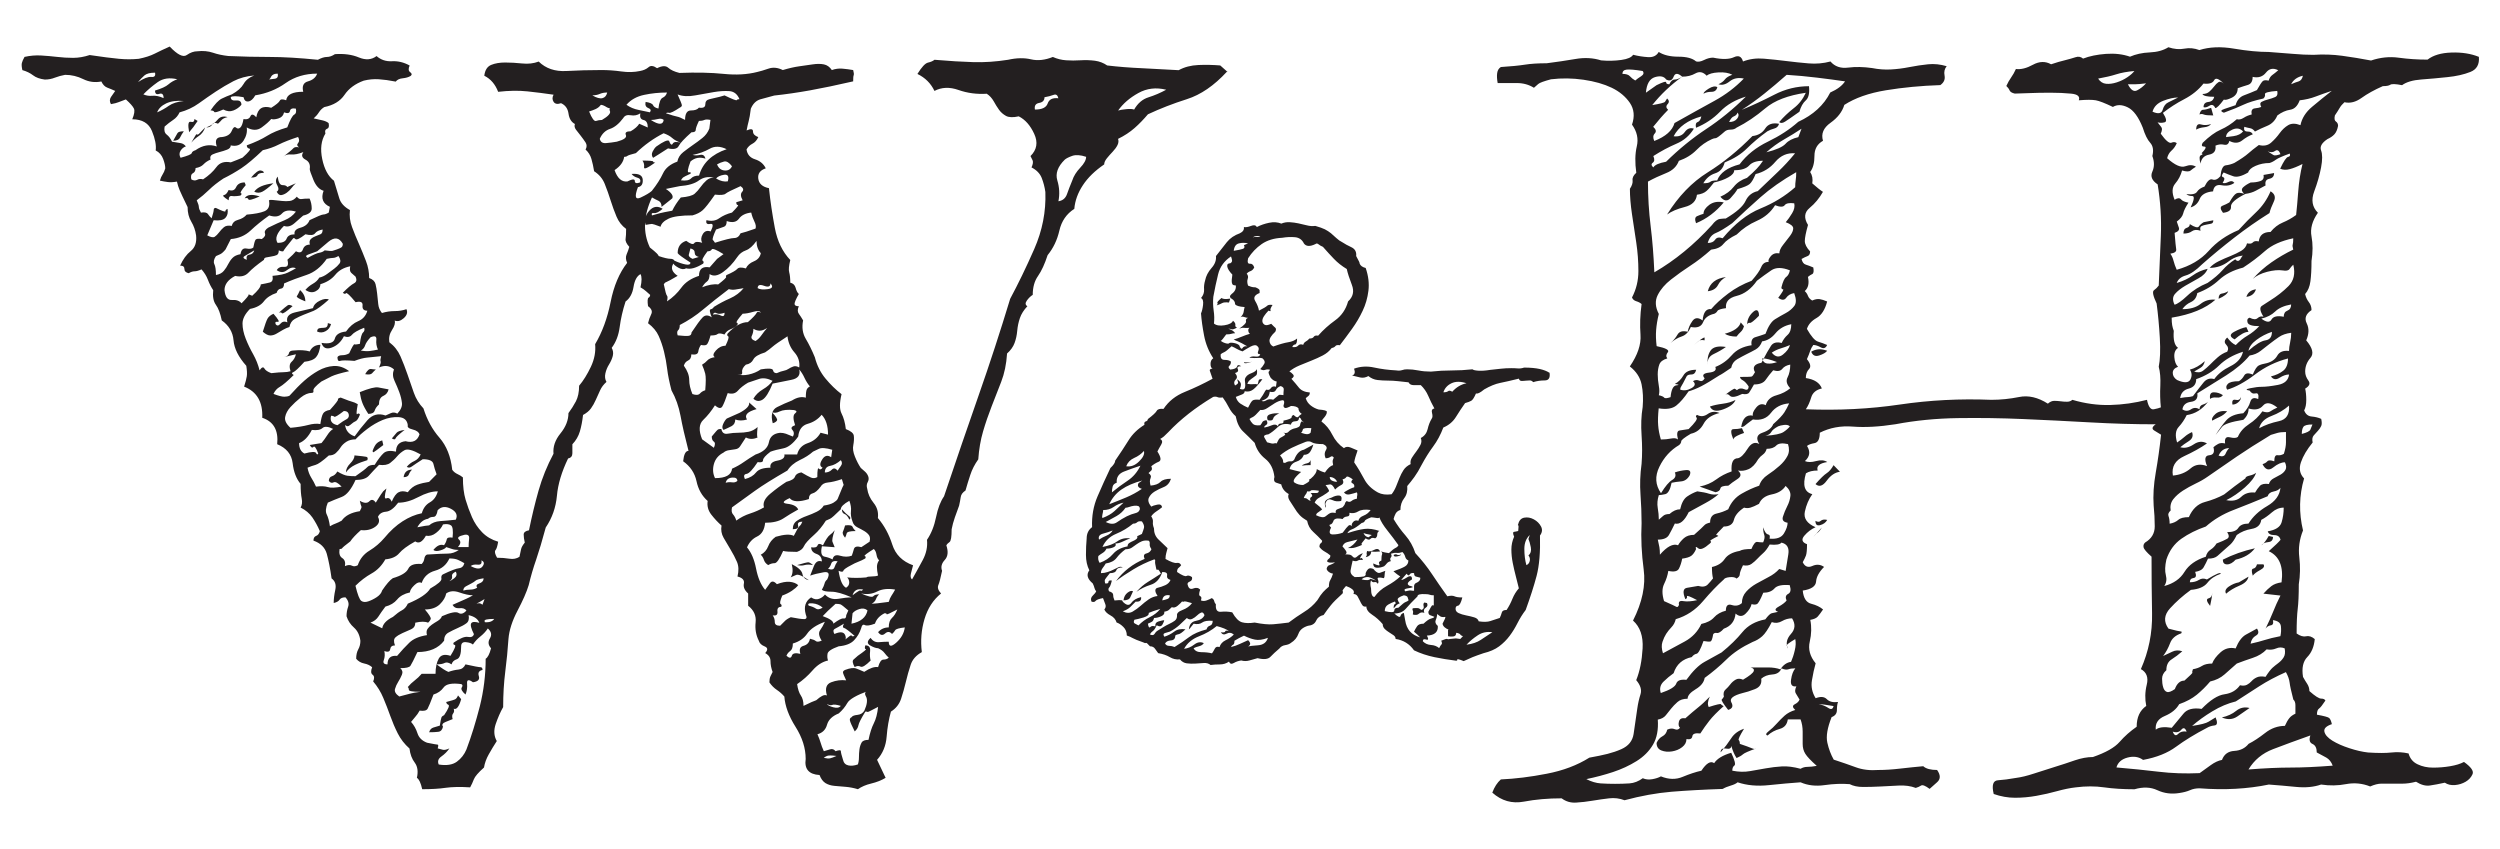
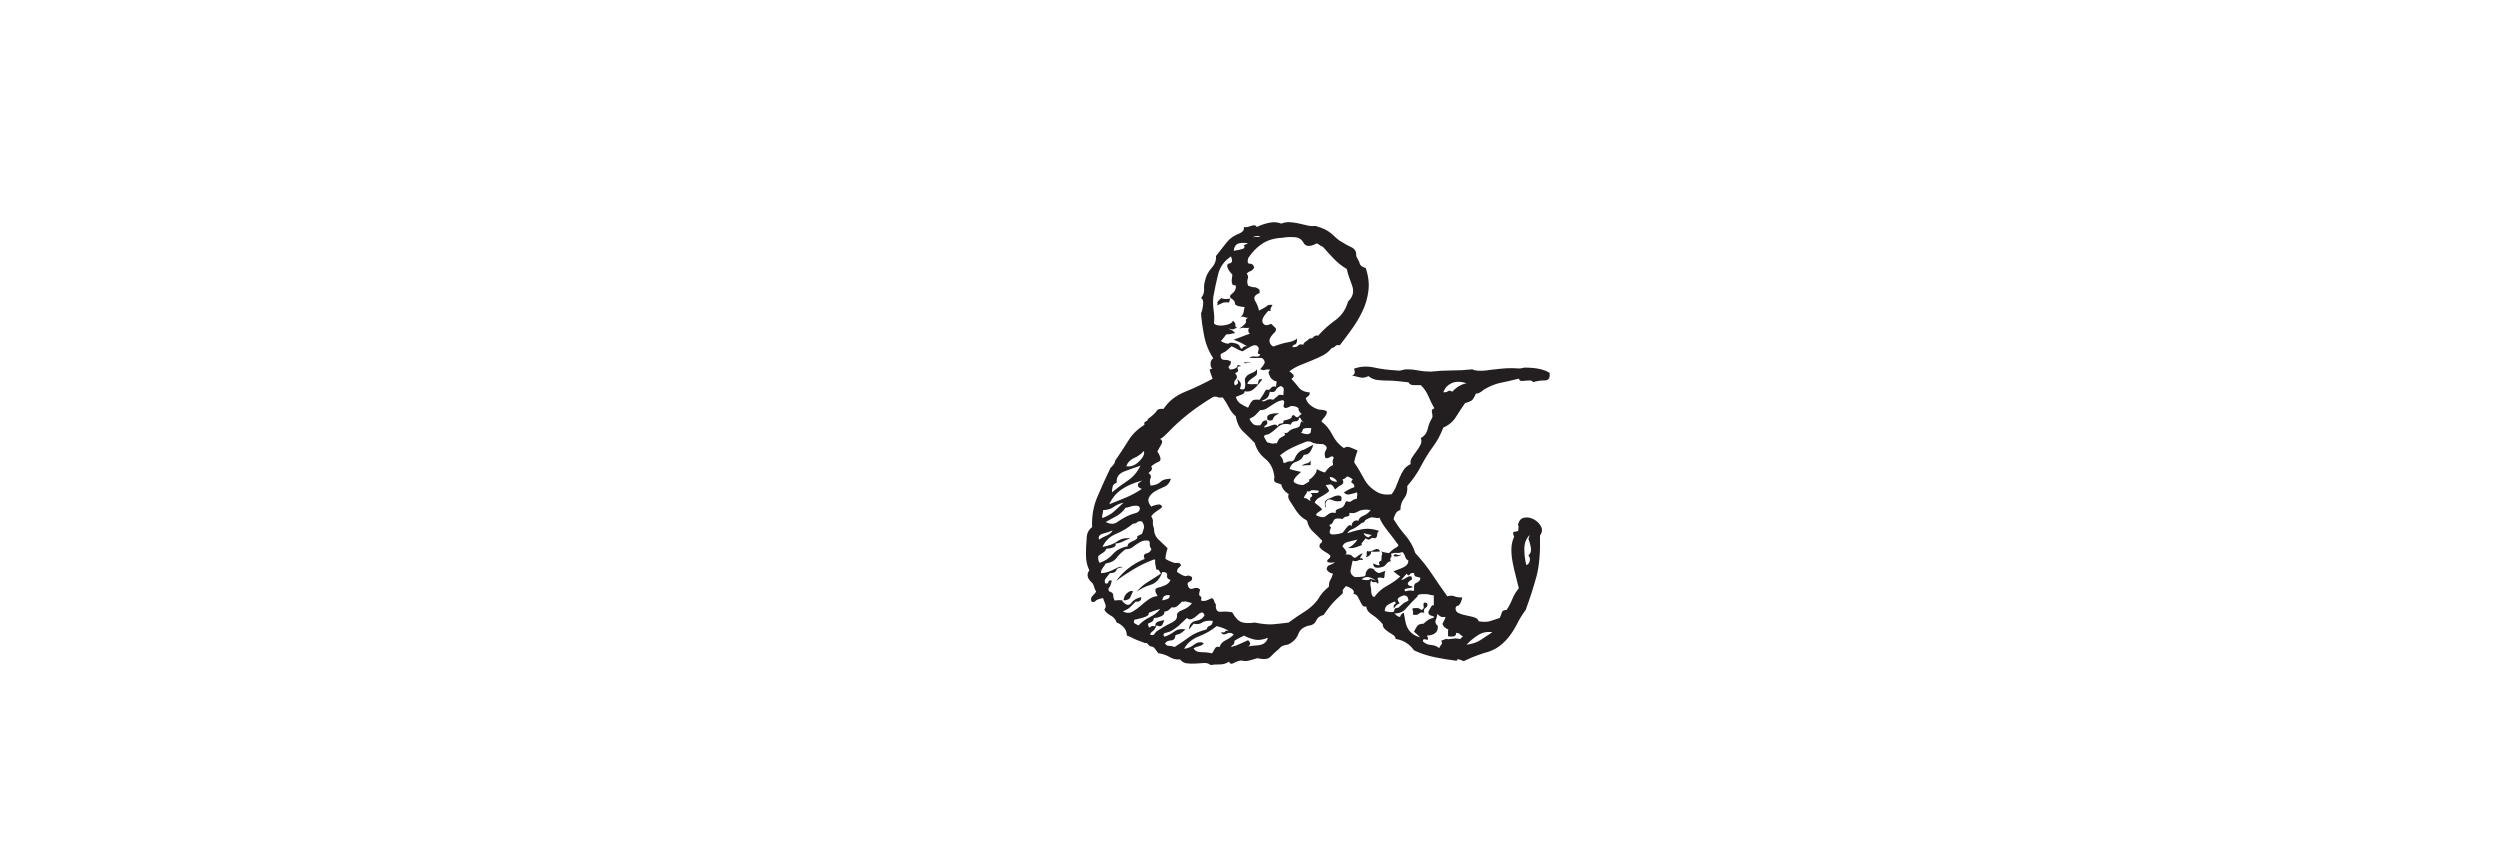
<svg xmlns="http://www.w3.org/2000/svg" viewBox="0 0 391.53 133" version="1.1" id="Layer_1">
  <defs>
    <style>
      .st0 {
        fill: #231f20;
      }
    </style>
  </defs>
  <g>
-     <path d="M192.14,11.24c-2,2.17-4.09,3.6-6.26,4.29-2.17.69-4.2,1.48-6.1,2.37-.67.79-1.36,1.51-2.09,2.15-.73.64-1.59,1.21-2.59,1.7.11.3.08.62-.08.96-.17.35-.42.69-.75,1.04-.33.35-.64.69-.92,1.04-.28.35-.42.67-.42.96-1.45.99-2.56,2.07-3.34,3.26-.78,1.18-1.23,2.42-1.34,3.7-1.23.79-2,1.92-2.34,3.4s-.95,2.76-1.84,3.85c-.45,1.38-.95,2.47-1.5,3.26-.56.79-.83,1.78-.83,2.96-.33.2-.64.5-.92.89-.28.4-.25.69.08.89-.56.59-.95,1.21-1.17,1.85-.22.64-.36,1.31-.42,2-.06.69-.2,1.33-.42,1.92-.22.59-.61,1.14-1.17,1.63-.11,1.68-.42,3.16-.92,4.44-.5,1.28-1,2.57-1.5,3.85-.5,1.28-.95,2.59-1.34,3.92-.39,1.33-.64,2.79-.75,4.37-.56.79-.98,1.6-1.25,2.44-.28.84-.53,1.65-.75,2.44-.45.3-.7.64-.75,1.04-.06.4-.14.84-.25,1.33-.22.59-.45,1.21-.67,1.85-.22.64-.39,1.26-.5,1.85,0,1.18-.11,1.85-.33,2-.22.15-.39.32-.5.52.33.99.25,1.75-.25,2.29-.5.54-.64,1.11-.42,1.7-.22,1.09-.42,1.83-.58,2.22-.17.4-.03.84.42,1.33-1.23.99-2.09,2.32-2.59,4-.5,1.68-.64,3.4-.42,5.18-.89.5-1.48,1.16-1.75,2-.28.84-.53,1.73-.75,2.66-.22.94-.48,1.83-.75,2.66-.28.84-.81,1.51-1.59,2-.33,1.18-.56,2.49-.67,3.92-.11,1.43-.61,2.64-1.5,3.63.22.5.44.96.67,1.41.22.44.44.91.67,1.41-.67.4-1.42.69-2.25.89-.84.2-1.53.5-2.09.89-.67-.2-1.31-.32-1.92-.37-.61-.05-1.2-.1-1.75-.15-.56-.05-1.03-.2-1.42-.44-.39-.25-.7-.67-.92-1.26-1.67-.1-2.4-.94-2.17-2.52,0-1.68-.53-3.35-1.59-5.03-1.06-1.68-1.64-3.26-1.75-4.74-.33-.39-.73-.74-1.17-1.04-.45-.3-.84-.69-1.17-1.18,0-.39.05-.71.17-.96.11-.25.22-.47.33-.67-.22-.59-.33-1.16-.33-1.7s-.28-.96-.83-1.26c.44-.49.42-.84-.08-1.04-.5-.2-.81-.49-.92-.89-.45-.89-.61-1.85-.5-2.89.11-1.04-.28-1.9-1.17-2.59v-1.92c-.56-.49-.78-1.01-.67-1.55.11-.54-.22-.91-1-1.11.22-.89.19-1.65-.08-2.29-.28-.64-.61-1.28-1-1.92-.39-.64-.75-1.26-1.09-1.85s-.45-1.23-.33-1.92c-.56-.49-1.09-1.06-1.59-1.7-.5-.64-.7-1.36-.58-2.15-.89-.79-1.48-1.82-1.75-3.11-.28-1.28-.98-2.32-2.09-3.11.11-1.08.39-1.63.84-1.63-.56-2.17-.98-4-1.25-5.48-.28-1.48-.75-2.81-1.42-4-.33-1.28-.56-2.39-.67-3.33-.11-.94-.28-1.85-.5-2.74-.22-.89-.5-1.7-.83-2.44-.33-.74-.89-1.41-1.67-2,.11-.49.28-.96.5-1.41.22-.44.05-.86-.5-1.26-.11-.79-.08-1.23.08-1.33.17-.1.25-.25.25-.44-.22-.2-.45-.39-.67-.59-.22-.2-.5-.39-.84-.59.22-.98.22-1.68,0-2.07-.56.3-.92.96-1.09,2s-.58,1.8-1.25,2.29c-.45,1.38-.75,2.71-.92,4-.17,1.28-.58,2.37-1.25,3.26.22.4.28.81.17,1.26-.11.44-.31.89-.58,1.33-.28.44-.47.91-.58,1.41-.11.49-.06.94.17,1.33-.45.4-.78.84-1,1.33-.22.49-.45.99-.67,1.48-.22.5-.47.94-.75,1.33-.28.4-.7.74-1.25,1.04-.11.99-.28,1.85-.5,2.59-.22.74-.61,1.41-1.17,2v1.41c0,.44-.22.72-.67.81-1,2.07-1.59,4.02-1.75,5.85-.17,1.83-.75,3.48-1.75,4.96-.56,2.07-1.06,3.75-1.5,5.03-.45,1.28-.84,2.62-1.17,4-.33,1.09-.92,2.42-1.75,4-.83,1.58-1.31,3.06-1.42,4.44-.11,1.68-.28,3.38-.5,5.11-.22,1.73-.33,3.58-.33,5.55-.45.79-.83,1.68-1.17,2.66-.33.99-.28,1.88.17,2.66-.45.69-.86,1.38-1.25,2.07-.39.69-.64,1.38-.75,2.07-.89.79-1.42,1.41-1.59,1.85-.17.44-.36.87-.58,1.26-1.56-.1-2.84-.07-3.84.07-1,.15-2.23.22-3.67.22-.22-.99-.5-1.58-.83-1.78.22-.98.11-1.78-.33-2.37-.45-.59-.73-1.33-.83-2.22-.78-.69-1.39-1.48-1.84-2.37-.45-.89-.83-1.8-1.17-2.74-.33-.94-.7-1.87-1.09-2.81-.39-.94-.92-1.8-1.59-2.59.22-.49.19-.84-.08-1.04-.28-.2-.31-.59-.08-1.18-.33-.3-.75-.49-1.25-.59-.5-.1-.92-.34-1.25-.74,0-.59.11-1.08.33-1.48.22-.39.33-.84.33-1.33-.11-.89-.45-1.58-1-2.07-.56-.49-.95-1.08-1.17-1.78,0-.49.08-.99.25-1.48.17-.49.03-.99-.42-1.48-.45,0-.75.12-.92.37-.17.25-.47.42-.92.52,0-.59.08-1.28.25-2.07.17-.79-.03-1.38-.58-1.78-.22-1.58-.48-2.86-.75-3.85-.28-.99-.98-1.68-2.09-2.07,0-.39.14-.64.42-.74.28-.1.47-.34.58-.74-.33-.79-.73-1.5-1.17-2.15-.45-.64-1.06-1.16-1.84-1.55.22-.39.28-.86.17-1.41-.11-.54-.17-1.31-.17-2.29-.67-.79-1.09-1.87-1.25-3.26-.17-1.38-.98-2.37-2.42-2.96.22-2.17-.56-3.55-2.34-4.14.11-2.46-.83-4.09-2.84-4.88.22-.69.36-1.23.42-1.63.06-.39.03-.94-.08-1.63-1.23-1.38-1.89-2.71-2-4-.11-1.28-.73-2.32-1.84-3.11-.22-1.08-.53-1.9-.92-2.44-.39-.54-.53-1.31-.42-2.29-.33-.49-.61-1.04-.83-1.63-.22-.59-.56-1.13-1-1.63-.45.2-.81.3-1.09.3s-.58.1-.92.3c-.45-.1-.67-.32-.67-.67s-.22-.52-.67-.52c.44-.99,1-1.75,1.67-2.29.67-.54.94-1.35.83-2.44-.11-.79-.36-1.5-.75-2.15-.39-.64-.58-1.41-.58-2.29-.67-1.38-1.09-2.27-1.25-2.66-.17-.39-.31-.84-.42-1.33-.56.1-1.03.12-1.42.07-.39-.05-.81-.12-1.25-.22.11-.39.25-.71.42-.96.17-.25.31-.57.42-.96,0-.39-.11-.89-.33-1.48-.22-.59-.61-1.04-1.17-1.33.11-.79-.08-1.8-.58-3.03-.5-1.23-1.53-1.85-3.09-1.85.33-.79.42-1.36.25-1.7-.17-.34-.58-.81-1.25-1.41-.56.2-.94.35-1.17.44-.22.1-.61.2-1.17.3-.22-.39-.22-.76,0-1.11.22-.34.45-.67.67-.96-.44-.2-.86-.37-1.25-.52-.39-.15-.69-.47-.92-.96-1,.2-1.95.07-2.84-.37-.89-.44-1.84-.67-2.84-.67-.56.1-1.09.25-1.59.44-.5.2-1.03.3-1.59.3-.78-.1-1.39-.32-1.84-.67-.44-.34-1-.62-1.67-.81-.11-.49-.14-.86-.08-1.11.06-.25.2-.57.42-.96.89-.2,1.75-.27,2.59-.22.83.05,1.67.12,2.51.22.83.1,1.67.15,2.51.15s1.7-.15,2.59-.44c2,.3,3.54.49,4.59.59,1.06.1,2.09.1,3.09,0,1-.2,1.84-.47,2.51-.81.67-.34,1.45-.71,2.34-1.11,1.22,1.28,2.11,1.73,2.67,1.33.56-.39,1.11-.59,1.67-.59.89-.1,1.7-.02,2.42.22.72.25,1.53.42,2.42.52,2.23.1,4.4.15,6.51.15s4.62.15,7.52.44c.56-.3,1.03-.44,1.42-.44s.81-.15,1.25-.44c1.45-.1,2.7.07,3.76.52,1.06.44,1.98.37,2.76-.22.67.59,1.47.86,2.42.81.94-.05,1.86.17,2.76.67-.22.5-.2.84.08,1.04.28.2.31.4.08.59-.33.2-.75.32-1.25.37-.5.05-.86.22-1.09.52-1-.2-1.89-.32-2.67-.37-.78-.05-1.56.03-2.34.22-1.34.49-2.34,1.23-3.01,2.22-.67.99-1.73,1.63-3.17,1.92-.33.2-.61.47-.83.81-.22.35-.5.67-.83.96.44.1.89.2,1.34.3.44.1.78.25,1,.44.11.5.03.79-.25.89-.28.1-.36.35-.25.74-.67,1.09-.83,2.42-.5,4,.33,1.58.94,2.71,1.84,3.4.33,1.09.61,2,.83,2.74.22.74.78,1.36,1.67,1.85-.11.89,0,1.78.33,2.66s.69,1.78,1.09,2.66c.39.89.75,1.78,1.09,2.66s.5,1.78.5,2.66c.56.2.89.52,1,.96.11.44.19.94.25,1.48.05.54.11,1.09.17,1.63.05.54.25,1.01.58,1.41.67-.2,1.34-.3,2-.3s1.28-.1,1.84-.3c.22.5.08.96-.42,1.41-.5.44-.98.57-1.42.37.11.4-.03.89-.42,1.48-.39.59-.53,1.23-.42,1.92.78.59,1.36,1.33,1.75,2.22.39.89.75,1.83,1.09,2.81.33.99.67,1.95,1,2.89.33.94.84,1.75,1.5,2.44.56,1.78,1.39,3.31,2.51,4.59,1.11,1.28,1.78,2.96,2,5.03.22.3.5.52.83.67s.61.32.84.52c0,1.38.14,2.54.42,3.48.28.94.61,1.85,1,2.74.39.89.92,1.68,1.59,2.37.67.69,1.5,1.18,2.51,1.48-.11.69-.25,1.14-.42,1.33-.17.2-.08.59.25,1.18.67,0,1.31.05,1.92.15.61.1,1.14,0,1.59-.3.11-.49.19-.89.25-1.18.06-.3.25-.64.58-1.04-.11-.49-.17-.91-.17-1.26s.28-.57.83-.67c.44-2.17.94-4.24,1.5-6.22.56-1.97,1.34-3.9,2.34-5.77-.11-1.08.25-2.15,1.09-3.18s1.25-2.1,1.25-3.18c.44-.59.83-1.21,1.17-1.85.33-.64.5-1.45.5-2.44.67-.79,1.28-1.78,1.84-2.96.56-1.18.78-2.37.67-3.55,1.11-1.87,1.92-4.07,2.42-6.59.5-2.52,1.36-4.56,2.59-6.14-.22-.49-.25-.94-.08-1.33.17-.39.31-.79.42-1.18-.45-.49-.64-.91-.58-1.26.06-.34.08-.86.08-1.55-.67-.49-1.17-1.13-1.5-1.92-.33-.79-.64-1.63-.92-2.52-.28-.89-.58-1.75-.92-2.59-.33-.84-.89-1.5-1.67-2-.11-.69-.25-1.33-.42-1.92-.17-.59-.48-1.08-.92-1.48.22-.39.22-.76,0-1.11-.22-.34-.48-.69-.75-1.04-.28-.34-.53-.67-.75-.96-.22-.3-.28-.59-.17-.89-.56-.3-.89-.84-1-1.63-.11-.79-.5-1.33-1.17-1.63-.56.2-.95.12-1.17-.22-.22-.34-.22-.71,0-1.11-1.34-.2-2.7-.37-4.09-.52-1.39-.15-2.92-.12-4.59.07-.45-1.18-1.17-2.02-2.17-2.52.11-.89.47-1.45,1.09-1.7.61-.25,1.34-.37,2.17-.37s1.73.05,2.67.15c.94.1,1.81,0,2.59-.3,1.11,1.09,2.56,1.58,4.34,1.48,1.78-.1,3.62-.15,5.51-.15,1,0,2.03.07,3.09.22,1.06.15,2.03.12,2.92-.07.56-.1,1-.3,1.34-.59.33-.3.78-.25,1.34.15.78-.39,1.36-.42,1.75-.07.39.35.97.62,1.75.81,2.67-.1,4.98-.05,6.93.15,1.95.2,3.7.1,5.26-.3.44-.1,1.03-.27,1.75-.52.72-.25,1.47-.17,2.25.22,1-.3,1.86-.49,2.59-.59.72-.1,1.42-.2,2.09-.3.67-.1,1.25-.1,1.75,0,.5.1.92.4,1.25.89.56-.2,1.11-.27,1.67-.22.56.05,1.11.12,1.67.22.11.4.14.67.08.81-.06.15-.08.47-.08.96-2.56.59-4.82,1.06-6.76,1.41-1.95.35-3.82.62-5.6.81-.78.2-1.5.4-2.17.59-.67.2-1.17.69-1.5,1.48-.11.89-.22,1.53-.33,1.92-.11.4-.22.89-.33,1.48.67-.3,1-.25,1,.15s.28.69.83.89c-.22.49-.53.84-.92,1.04-.39.2-.7.49-.92.89.11.79.56,1.31,1.34,1.55.78.25,1.34.72,1.67,1.41-.89.3-1.28.84-1.17,1.63.11.79.67,1.28,1.67,1.48.22,2.07.53,4.14.92,6.22.39,2.07,1.2,3.75,2.42,5.03-.22.89-.28,1.53-.17,1.92.11.4.17.94.17,1.63.44.1.72.37.84.81.11.44.28.77.5.96-.45.79-.67,1.31-.67,1.55s.22.37.67.37c-.22.49-.22.89,0,1.18.22.3.44.64.67,1.04-.22,1.09-.08,2.05.42,2.89.5.84.97,1.8,1.42,2.89.33,1.28.89,2.39,1.67,3.33.78.94,1.61,1.75,2.51,2.44-.33,1.38-.33,2.39,0,3.03.33.64.56,1.46.67,2.44.78.3,1.2.64,1.25,1.04.05.4.03.89-.08,1.48-.11.49-.03,1.09.25,1.78.28.69.58,1.28.92,1.78.22.2.44.4.67.59.22.2.39.44.5.74.11.3.08.59-.08.89-.17.3-.2.64-.08,1.04.11.79.44,1.53,1,2.22.56.69.78,1.48.67,2.37,1,1.18,1.75,2.57,2.25,4.14.5,1.58,1.59,2.66,3.26,3.26-.11.4-.22.81-.33,1.26-.11.44-.06.77.17.96.56-.98,1.11-2,1.67-3.03.56-1.04.78-2.1.67-3.18.67-.98,1.14-2.17,1.42-3.55.28-1.38.69-2.46,1.25-3.26,1.89-5.62,3.7-10.9,5.43-15.84,1.73-4.93,3.37-9.97,4.93-15.1,1.22-2.27,2.48-4.86,3.76-7.77,1.28-2.91,1.86-5.89,1.75-8.95-.11-.79-.31-1.53-.58-2.22-.28-.69-.81-1.23-1.59-1.63.22-.49.28-.86.17-1.11-.11-.25-.22-.47-.33-.67,1-.98,1.2-2.15.58-3.48-.61-1.33-1.42-2.24-2.42-2.74-.89.2-1.56.17-2-.07-.45-.25-.81-.57-1.09-.96-.28-.39-.56-.84-.83-1.33-.28-.49-.64-.89-1.09-1.18-1.56.1-3.04-.1-4.43-.59-1.39-.49-2.65-.44-3.76.15-.56-1.18-1.45-2.07-2.67-2.66.67-1.08,1.22-1.68,1.67-1.78.44-.1.78-.25,1-.44,2.34.2,4.37.32,6.1.37,1.72.05,3.53-.07,5.43-.37,1.34-.3,2.53-.32,3.59-.07,1.06.25,2.2.12,3.42-.37.67.3,1.36.47,2.09.52.72.05,1.47.05,2.25,0,.78-.05,1.53-.02,2.25.07.72.1,1.36.35,1.92.74,1.67.2,3.53.35,5.6.44,2.06.1,3.93.2,5.6.3.89-.49,1.92-.76,3.09-.81,1.17-.05,2.31-.02,3.42.07l1.17,1.04ZM24.28,11.38c-.78,0-1.34.15-1.67.44-.33.3-.67.64-1,1.04.89-.59,1.59-.86,2.09-.81.5.05.69-.17.58-.67ZM27.79,12.42c-1.23-.3-2.25-.15-3.09.44-.83.59-1.59,1.23-2.25,1.92.45.2.92.27,1.42.22.5-.05,1.09.07,1.75.37,0-.59-.22-.81-.67-.67-.45.15-.67-.02-.67-.52,1-.3,1.7-.62,2.09-.96.39-.34.86-.62,1.42-.81ZM28.79,15.82c-1.11-.1-2.03.03-2.76.37-.73.35-1.2.81-1.42,1.41.67-.3,1.28-.64,1.84-1.04.56-.39,1.34-.64,2.34-.74ZM49.67,11.53c-1.89,0-3.54.5-4.93,1.48-1.39.99-2.98,1.63-4.76,1.92-.33.59-.7.91-1.09.96-.39.05-.64-.17-.75-.67-1.11-.2-1.78-.2-2,0,0,.4.28.57.84.52.56-.05.83.17.83.67-.33.4-.75.69-1.25.89-.5.2-1.03.15-1.59-.15-.89.4-1.37.52-1.42.37-.06-.15-.25-.22-.58-.22.67-.99,1.25-1.6,1.75-1.85.5-.25,1.03-.47,1.59-.67.89-.49,1.5-1.04,1.84-1.63.33-.59.89-1.04,1.67-1.33-1.23.1-2.31.4-3.26.89-.95.5-1.87,1.04-2.76,1.63-.89.59-1.78,1.21-2.67,1.85-.89.64-1.89,1.11-3.01,1.41-.22.49-.56.89-1,1.18-.45.3-.89.64-1.34,1.04-.11.59,0,1.01.33,1.26.33.25.61.62.83,1.11.56.1,1,.17,1.34.22.33.05.61.22.83.52-.33.1-.61.32-.83.67-.22.35-.22.72,0,1.11,1.11-.3,1.7-.54,1.75-.74.05-.2.25-.34.58-.44,1.11-.79,2.23-.98,3.34-.59-.33-.99-.06-1.48.84-1.48.78-.1,1.28-.42,1.5-.96.22-.54.44-.71.67-.52.22.2.44.2.67,0,.22-.2.39-.64.5-1.33.56.1.92-.05,1.09-.44.17-.39.47-.34.92.15.22-1.38,1-1.87,2.34-1.48.78-.49,1.22-.86,1.34-1.11.11-.25.44-.27,1-.07.11-.89,1-1.33,2.67-1.33-.22-.89.03-1.43.75-1.63.72-.2,1.2-.59,1.42-1.18ZM28.79,20.56c-.22.3-.42.62-.58.96-.17.35-.53.52-1.09.52.33-.59.56-.98.67-1.18.11-.2.44-.3,1-.3ZM30.96,18.93c-.45.69-.89,1.28-1.34,1.78-.22-1.18-.14-1.73.25-1.63.39.1.58-.05.58-.44l.5.3ZM46.33,17.01c-.56-.1-.86.03-.92.37-.06.35-.36.42-.92.22-.11.49-.42.81-.92.96-.5.15-.86.17-1.09.07-.33.4-.83.84-1.5,1.33-.67.49-1.45.49-2.34,0,.11.69-.06,1.38-.5,2.07-.45.69-1.11.94-2,.74,0,.3-.2.52-.58.67-.39.15-.78.27-1.17.37-.39.1-.75.22-1.09.37-.33.15-.45.42-.33.81-.45.2-.81.44-1.09.74-.28.3-.7.5-1.25.59,0,.4-.14.67-.42.81-.28.15-.36.47-.25.96.33.2.64.22.92.07.28-.15.58-.17.92-.07.89-.59,1.59-1.23,2.09-1.92.5-.69,1.25-.94,2.25-.74.78-.3,1.39-.54,1.84-.74,1-.89,1.36-1.35,1.09-1.41-.28-.05-.42-.22-.42-.52,1.34-.49,2.39-.99,3.17-1.48.78-.49,1.84-.94,3.17-1.33.44-1.18.81-1.85,1.09-2,.28-.15.36-.47.25-.96ZM32.13,19.97c-.22.59-.56,1.04-1,1.33-.45.3-.83.64-1.17,1.04.56-.99.83-1.43.83-1.33s.11.1.33,0l1-1.04ZM51.68,32.4c-1.11-.49-1.45-1.33-1-2.52-.67-.2-1.2-.76-1.59-1.7-.39-.94-.58-1.5-.58-1.7.11-.69-.11-1.18-.67-1.48-.56-.3-.67-.69-.33-1.18-.78.3-1.42.42-1.92.37-.5-.05-.92.07-1.25.37.89-.69,1.42-1.13,1.59-1.33.17-.2.47-.25.92-.15-.33-.2-.39-.42-.17-.67.22-.25.22-.57,0-.96-1.23.4-2.23.79-3.01,1.18-.78.4-1.62.69-2.51.89-1.34,1.28-2.45,2.22-3.34,2.81-.89.59-1.84,1.14-2.84,1.63-.89.59-1.64,1.18-2.25,1.78-.61.59-1.25,1.14-1.92,1.63.22.49.33.84.33,1.04s.11.5.33.89c.56-.1.92-.02,1.09.22.17.25.36.47.58.67.22-.69.33-1.13.33-1.33s.11-.3.33-.3c1,.49,1.5.67,1.5.52s.11-.27.33-.37c.11.59,0,1.06-.33,1.41-.33.35-.95.47-1.84.37l-1,2.37c.56.3.94.37,1.17.22.22-.15.44-.37.67-.67.22-.3.47-.57.75-.81.28-.25.69-.32,1.25-.22.11-.49.44-.81,1-.96.56-.15,1-.42,1.34-.81,1.22-.1,2.14-.27,2.76-.52.61-.25.86-.76.75-1.55-.11-.2.08-.27.58-.22.5.05.97.1,1.42.15.44.05.86.05,1.25,0,.39-.05.75-.27,1.09-.67.22.3.47.42.75.37.28-.05.69-.07,1.25-.07.22.5.33,1.01.33,1.55s-.45.91-1.34,1.11c-.33.3-.78.69-1.34,1.18-.56.5-1.11.64-1.67.44-1.11,1.09-1.45,1.97-1,2.66.78,0,1.25-.22,1.42-.67.17-.44.58-.67,1.25-.67-.11-.49.19-.84.92-1.04.72-.2,1.2-.59,1.42-1.18,1.22-.59,1.95-.89,2.17-.89s.5-.1.84-.3l.17-.89ZM35.64,18.34c-.45.1-.75.25-.92.44-.17.2-.36.4-.58.59-.45-.2-.75-.15-.92.15-.17.3-.48.44-.92.44.78-.3,1.36-.69,1.75-1.18.39-.49.92-.64,1.59-.44ZM46.33,33.14c-1-.3-1.73-.2-2.17.3-.45.5-1.11.59-2,.3-1.11.79-2.09,1.58-2.92,2.37-.84.79-1.87,1.23-3.09,1.33l-.83,1.63c-.33.4-.61.64-.83.74-.22.1-.45.2-.67.3-.33.5-.42.91-.25,1.26.17.35.25.91.25,1.7.56-.1.97-.32,1.25-.67.28-.34.5-.69.67-1.04.17-.34.39-.67.67-.96.28-.3.69-.49,1.25-.59.11-.69.42-.98.92-.89.5.1.86.05,1.09-.15.11-.59.22-.98.33-1.18.11-.2.44-.25,1-.15.44-.3.61-.59.5-.89-.11-.3.05-.59.5-.89,1-.49,1.86-.89,2.59-1.18.72-.3,1.31-.74,1.75-1.33ZM38.48,29c-.67.79-.92,1.21-.75,1.26.17.05.14.17-.08.37-.56.1-1,.12-1.34.07-.33-.05-.5.17-.5.67-.78-.49-1.03-.76-.75-.81.28-.05.53-.32.75-.81.56.2.94.05,1.17-.44.22-.49.67-.74,1.34-.74l.17.44ZM50.51,35.95c-.56.1-.95.3-1.17.59-.22.3-.73.35-1.5.15-.89.69-1.42.94-1.59.74-.17-.2-.31-.2-.42,0-.89,1.09-1.36,1.7-1.42,1.85-.06.15-.31.12-.75-.07,0,.4-.11.64-.33.74-.22.1-.5.17-.83.22-.33.05-.61.1-.83.15-.22.05-.33.17-.33.37-1.11.79-1.92,1.46-2.42,2-.5.54-1.2.72-2.09.52-1.11.59-1.67,1.33-1.67,2.22.11,1.09.5,1.6,1.17,1.55.67-.05,1.17.12,1.5.52.78-.79,1.14-1.23,1.09-1.33-.06-.1.14-.05.58.15.89-.79,1.34-1.38,1.34-1.78.56-.1,1.03-.2,1.42-.3.39-.1.53-.44.42-1.04,1.11-.1,1.92-.27,2.42-.52.5-.25.92-.47,1.25-.67-.45-.2-.92-.1-1.42.3-.5.4-1.03.4-1.59,0,.22-.39.61-.57,1.17-.52.56.05.72-.32.5-1.11.67-.59,1.11-1.04,1.34-1.33.56.3.92.2,1.09-.3.17-.49.53-.74,1.09-.74-.11-.39-.06-.69.17-.89.22-.2.47-.34.75-.44.28-.1.53-.2.75-.3.22-.1.33-.34.33-.74ZM62.2,64.81c.56-.59.81-1.16.75-1.7-.06-.54-.2-1.11-.42-1.7-.22-.59-.47-1.18-.75-1.78-.28-.59-.31-1.18-.08-1.78-.67-.59-1.45-.69-2.34-.3.22-.49.31-.81.25-.96-.06-.15-.03-.42.08-.81-.89.1-1.62.17-2.17.22-.56.05-1.23.22-2,.52-1.23-.1-1.98-.1-2.25,0-.28.1-.42-.1-.42-.59.11-.2.36-.3.75-.3s.75-.1,1.09-.3c.44-.98.72-1.45.83-1.41.11.05.39.03.84-.07.11-.98.28-1.58.5-1.78.22-.2.28-.44.17-.74-1,.4-1.64.77-1.92,1.11-.28.35-.7.42-1.25.22-.45.89-1.09,1.48-1.92,1.78s-1.36.05-1.59-.74c1.22.2,1.92-.02,2.09-.67.17-.64.75-1.01,1.75-1.11.56-.79,1.2-1.33,1.92-1.63.72-.3,1.2-.84,1.42-1.63-.56,0-.81-.27-.75-.81.05-.54-.31-.71-1.09-.52-.89-1.08-1.39-1.55-1.5-1.41-.11.15-.28.12-.5-.07.78-.79,1.36-1.28,1.75-1.48.39-.2.47-.54.25-1.04-.22-.2-.45-.39-.67-.59-.22-.2-.28-.54-.17-1.04-1,.2-1.78.64-2.34,1.33-.56.69-1.34,1.18-2.34,1.48,0,.49-.25.86-.75,1.11-.5.25-1.03.17-1.59-.22.33-.39.72-.71,1.17-.96.44-.25.78-.57,1-.96.44-.1.86-.3,1.25-.59.39-.3.75-.57,1.09-.81.33-.25.61-.52.83-.81.22-.3.17-.69-.17-1.18-.33.2-.61.3-.83.3s-.56.05-1,.15c-.89,1.28-1.95,2.12-3.17,2.52-1.23.4-2.4.84-3.51,1.33,0,.49-.17.77-.5.81-.33.05-.56.27-.67.67-.89.3-1.56.74-2,1.33-.45.59-1.17.99-2.17,1.18-.78.79-1.17,1.55-1.17,2.29s.17,1.53.5,2.37c.33.84.72,1.65,1.17,2.44.44.79.78,1.63,1,2.52.33-.49.58-.59.75-.3.17.3.53.54,1.09.74.89-.1,1.53-.15,1.92-.15s.75-.05,1.09-.15c-.22-.69-.17-1.18.17-1.48.33-.3.56-.69.67-1.18l-1.84.44c.44-.1.69-.3.75-.59.05-.3.31-.44.75-.44,1-.1,1.84-.05,2.51.15.33-.69.89-1.04,1.67-1.04-.11.89-.33,1.53-.67,1.92-.33.4-.95.64-1.84.74-.89.99-1.48,1.53-1.75,1.63-.28.1-.25.25.08.44-1,.99-1.73,1.6-2.17,1.85-.45.25-.78.62-1,1.11.78.3,1.34.44,1.67.44s.61-.05.83-.15c.89-.99,1.67-1.78,2.34-2.37.67-.59,1.39-1.11,2.17-1.55.78-.44,1.59-.69,2.42-.74.83-.05,1.64.22,2.42.81-1.34.3-2.25.57-2.76.81-.5.25-1.03.52-1.59.81-.89.69-1.31,1.16-1.25,1.41.05.25-.03.37-.25.37-.56,0-1.14.25-1.75.74-.61.49-1.14.99-1.59,1.48-.45.5-.73,1.01-.83,1.55-.11.54.17,1.11.83,1.7,1.11-.1,2.03-.25,2.76-.44.72-.2,1.36-.25,1.92-.15.11-.79.25-1.33.42-1.63s.53-.49,1.09-.59c.89-.98,1.31-1.53,1.25-1.63-.06-.1.08-.2.42-.3,1,.4,1.61.62,1.84.67.22.05.5.17.84.37-.22,1.18-.25,1.7-.08,1.55.17-.15.31-.12.42.07-.22.59-.45.94-.67,1.04-.22.1-.42.22-.58.37-.17.15-.33.27-.5.37-.17.1-.36.05-.58-.15.11.89.61,1.48,1.5,1.78.56-.79,1.22-1.63,2-2.52.78-.89,1.73-1.13,2.84-.74.22-.1.5-.22.83-.37s.67-.12,1,.07ZM39.82,39.21c-.67.4-1.17.69-1.5.89-.33.2-.22.4.33.59-.11-.49.03-.76.42-.81.39-.05.64-.27.75-.67ZM40.65,30.77c-1.11.5-1.7.64-1.75.44-.06-.2-.25-.25-.58-.15.33-.59,1.11-.69,2.34-.3ZM41.32,27.07c-.56,0-.89.12-1,.37-.11.25-.45.37-1,.37.67-.79,1.17-1.16,1.5-1.11.33.05.5.17.5.37ZM42.82,28.7c-.78.69-1.36,1.14-1.75,1.33-.39.2-.81.2-1.25,0,.44-.69,1.45-1.13,3.01-1.33ZM43.49,11.53c-.56,0-.92.2-1.09.59-.17.4-.58.54-1.25.44.78-.1,1.39-.17,1.84-.22.44-.05.61-.32.5-.81ZM51.51,46.91c-1.11.99-1.92,1.58-2.42,1.78-.5.2-1,.4-1.5.59-.5.2-.98.42-1.42.67-.45.25-.73.67-.84,1.26-.33.1-.67.25-1,.44-.33.2-.67.4-1,.59-.33.2-.67.3-1,.3s-.73-.2-1.17-.59c.33-1.08.58-1.78.75-2.07s.47-.54.92-.74c.78.89,1,1.31.67,1.26-.33-.05-.45.07-.33.37.22.3.47.27.75-.07.28-.34.64-.42,1.09-.22-.22-.79.17-1.31,1.17-1.55,1-.25,1.95-.47,2.84-.67.11-.49.47-.89,1.09-1.18.61-.3,1.09-.34,1.42-.15ZM46.33,28.7c-.22.2-.45.44-.67.74-.22.3-.47.54-.75.74-.28.2-.56.32-.83.37-.28.05-.53-.12-.75-.52.33-.2.36-.54.08-1.04-.28-.49-.25-.94.08-1.33.11.89.36,1.33.75,1.33s.64.1.75.3l1.34-.59ZM45.83,47.94c-1,.89-1.56,1.26-1.67,1.11-.11-.15-.28-.17-.5-.07.78-.69,1.25-1.08,1.42-1.18.17-.1.42-.05.75.15ZM47.83,47.2c-1-.39-1.45-.67-1.34-.81.11-.15.28-.47.5-.96.56.49.83,1.09.83,1.78ZM52.18,67.18c-.78-.39-1.34-.44-1.67-.15-.33.3-.89.4-1.67.3-.56,1.09-1.23,1.78-2,2.07,0,.79.28,1.33.83,1.63,1.11-.3,1.73-.32,1.84-.07.11.25.22.27.33.07-.33-.89-.58-1.23-.75-1.04-.17.2-.36.1-.58-.3l1.84-.3c.33-.39.64-.81.92-1.26.28-.44.58-.76.92-.96ZM53.68,38.17c-.56-.99-1.31-1.08-2.25-.3-.95.79-1.53,1.28-1.75,1.48-.56.2-1.03.37-1.42.52-.39.15-.42.32-.08.52.89-.49,1.5-.76,1.84-.81.33-.05.61-.17.83-.37.67.1,1.09.12,1.25.07.17-.05.39-.12.67-.22.28-.1.5-.2.67-.3.17-.1.25-.3.25-.59ZM65.71,68.07c-.11-.39-.48-.67-1.09-.81-.61-.15-.86-.37-.75-.67-.11-.79-.58-1.21-1.42-1.26-.83-.05-1.67.1-2.51.44-.83.35-1.64.81-2.42,1.41-.78.59-1.39,1.14-1.84,1.63-.56,0-1.03.12-1.42.37-.39.25-.7.54-.92.89-.22.35-.48.64-.75.89-.28.25-.64.37-1.09.37-1,.89-1.7,1.38-2.09,1.48-.39.1-.81.25-1.25.44.11.59.31,1.11.58,1.55.28.44.53.91.75,1.41.78-.1,1.39-.07,1.84.07.44.15,1.17.12,2.17-.07-.56-.59-.98-.81-1.25-.67-.28.15-.53.07-.75-.22,0-.39.17-.64.5-.74.33-.1.61-.34.83-.74.67.4,1.2.62,1.59.67.39.05.81.07,1.25.07,1-.69,1.61-1.16,1.84-1.41.22-.25.61-.37,1.17-.37.56-.89,1.03-1.5,1.42-1.85.39-.34,1.03-.42,1.92-.22,0-.98.5-1.53,1.5-1.63,1.11.3,1.84-.05,2.17-1.04ZM51.84,50.75c-.11.49-.39.86-.83,1.11-.45.25-.89.27-1.34.07,0-.3.11-.47.33-.52.22-.05.44-.07.67-.07s.39-.05.5-.15c.11-.1.17-.3.17-.59l.5.15ZM68.38,74.29c-.22-.59-.39-1.13-.5-1.63-.11-.49-.67-.74-1.67-.74-.78.5-1.34.87-1.67,1.11-.33.25-.61.27-.83.07.33-.39.72-.69,1.17-.89.44-.2.78-.54,1-1.04-1.23-.69-2.06-.91-2.51-.67-.45.25-.84.57-1.17.96-.33.4-.7.74-1.09,1.04-.39.3-.98.4-1.75.3-.67.69-1.2,1.26-1.59,1.7-.39.44-1.09.67-2.09.67-.67,1.48-1.39,2.37-2.17,2.66-.78.3-1.5.59-2.17.89-.33.79-.39,1.41-.17,1.85.22.44.39,1.06.5,1.85.33-.2.64-.34.92-.44.28-.1.58-.25.92-.44.56-.79,1.5-1.28,2.84-1.48.22-.39.31-.64.25-.74-.06-.1-.14-.39-.25-.89.67.4,1.17.42,1.5.07.33-.34.67-.27,1,.22.67-1.08,1.06-1.68,1.17-1.78.11-.1.28-.25.5-.44-.33,1.18-.33,1.7,0,1.55.33-.15.61.03.83.52.33-.79.69-1.28,1.09-1.48.39-.2.86-.2,1.42,0,.44-.59.94-.98,1.5-1.18.56-.2,1.17-.34,1.84-.44l1.17-1.18ZM53.85,64.37c-.89.69-1.39.99-1.5.89-.11-.1-.28-.15-.5-.15-.11.4-.08.72.08.96.17.25.47.42.92.52.67-.49,1.11-.79,1.34-.89.22-.1.36-.25.42-.44.05-.2.03-.39-.08-.59-.11-.2-.33-.3-.67-.3ZM68.54,76.95c-.89,0-1.89.3-3.01.89-1.11.59-2.17.89-3.17.89-.67.89-1.31,1.36-1.92,1.41-.61.05-1.03.32-1.25.81.33.59.19,1.11-.42,1.55-.61.44-1.37.62-2.25.52-.78.69-1.34,1.28-1.67,1.78-.78.59-1.2.94-1.25,1.04-.06.1-.2.15-.42.15-.11.69.03,1.16.42,1.41.39.25.53.67.42,1.26.44-.2.81-.22,1.09-.07.28.15.58.12.92-.07.33-.98.94-1.75,1.84-2.29.89-.54,1.67-1.21,2.34-2,.89-1.08,1.84-1.95,2.84-2.59,1-.64,2-1.06,3.01-1.26.22-.79.64-1.35,1.25-1.7.61-.34,1.03-.91,1.25-1.7ZM57.52,72.07c-.67.2-1.31.44-1.92.74-.61.3-1.09.69-1.42,1.18,0-.49.22-.96.67-1.41.44-.44.67-.86.67-1.26,1,.1,1.61.17,1.84.22.22.05.28.22.17.52ZM71.89,86.13c-.45,0-.81-.05-1.09-.15-.28-.1-.58-.2-.92-.3-.11.2-.42.37-.92.52s-.86.12-1.09-.07c.56-.69,1.11-.94,1.67-.74.22-.3.36-.59.42-.89.05-.3.36-.39.92-.3.11-1.08.03-1.73-.25-1.92-.28-.2-.7-.25-1.25-.15-.22.5-.58.94-1.09,1.33-.5.4-1.03.54-1.59.44-.56.99-1.11,1.28-1.67.89-1.23.69-2.06,1.31-2.51,1.85-.45.54-1.17.87-2.17.96-.56.99-1.28,1.73-2.17,2.22-.89.5-1.73,1.14-2.51,1.92.33,1.38.64,2.17.92,2.37.28.2.64.22,1.09.07.44-.15.89-.37,1.34-.67.44-.3.72-.64.83-1.04.67-.99,1.22-1.63,1.67-1.92,1.34-.39,2.14-.89,2.42-1.48.28-.59.97-.84,2.09-.74.22-.2.36-.47.42-.81.05-.34.19-.57.42-.67,1.56-.1,2.64-.15,3.26-.15s1.2-.2,1.75-.59ZM60.86,60.97c-.11.49-.39.84-.84,1.04-.45.2-.67.64-.67,1.33-.33.3-.56.62-.67.96-.11.35-.45.52-1,.52-.45-.69-.75-1.26-.92-1.7s-.31-1.01-.42-1.7c1.45-.59,2.42-.84,2.92-.74.5.1,1.03.2,1.59.3ZM59.19,54.75c-.22-.49-.31-1.01-.25-1.55.05-.54-.25-.67-.92-.37-.45.5-.73.91-.84,1.26-.11.35-.33.62-.67.81.56.1,1.03.12,1.42.07.39-.05.81-.12,1.25-.22ZM58.86,57.86c-.22.2-.42.4-.58.59-.17.2-.53.25-1.09.15.33-.59.64-.86.92-.81.28.05.53.07.75.07ZM72.72,88.2c-.33-.2-.67-.37-1-.52s-.78-.22-1.34-.22c-.45.99-1.2,1.63-2.25,1.92-1.06.3-1.75.94-2.09,1.92-.33-.2-.73-.07-1.17.37-.45.44-.67.81-.67,1.11-.89.2-1.56.57-2,1.11-.45.54-1.06.91-1.84,1.11-.45.59-.81,1.11-1.09,1.55-.28.44-.7.77-1.25.96l1.84.89c.11-.69.67-1.28,1.67-1.78.56-.49,1.03-.84,1.42-1.04.39-.2.69-.54.92-1.04,1.89-.79,3.06-1.58,3.51-2.37,1.22-.69,1.81-1.21,1.75-1.55-.06-.34.03-.57.25-.67,1.22-.59,2.06-.91,2.51-.96.44-.05.72-.32.84-.81ZM60.03,69.7c-.89.69-1.39,1.06-1.5,1.11-.11.05-.17-.02-.17-.22.22-.59.44-.98.67-1.18.22-.2.5-.34.83-.44l.17.74ZM74.06,93.23c-.56,0-1.25-.15-2.09-.44-.83-.3-1.53-.25-2.09.15-.11.59-.45,1.16-1,1.7-.56.54-1.34.81-2.34.81.67.79.97,1.28.92,1.48-.06.2-.2.4-.42.59-.45-.2-1.11-.2-2,0,0,.5-.22.84-.67,1.04-.45.2-.89.4-1.34.59-.45.2-.81.42-1.09.67-.28.25-.31.67-.08,1.26-.45,0-.7.2-.75.59-.06.4-.36.49-.92.3.11.49.08.96-.08,1.41-.17.44.03.67.58.67,0-.99.5-1.43,1.5-1.33.67-.79,1.31-1.48,1.92-2.07.61-.59,1.53-.99,2.76-1.18-.11-.39-.08-.71.08-.96.17-.25.39-.47.67-.67.28-.2.58-.39.92-.59.33-.2.56-.44.67-.74,1.34-.59,2.2-.76,2.59-.52.39.25.81.12,1.25-.37-.22-.3-.58-.42-1.09-.37-.5.05-.86-.12-1.09-.52,1.11-.49,1.84-.81,2.17-.96s.67-.32,1-.52ZM63.37,67.33c-.89.69-1.37,1.14-1.42,1.33-.06.2-.25.2-.58,0,.33-.39.58-.69.75-.89.17-.2.58-.34,1.25-.44ZM75.06,97.52c-.22-.59-.78-.98-1.67-1.18.11.59,0,1.01-.33,1.26-.33.25-.78.5-1.34.74-.56.25-1.06.49-1.5.74-.45.25-.67.67-.67,1.26-.89,1.18-2.28,1.78-4.18,1.78-.56,1.18-.92,1.9-1.09,2.15-.17.25-.7.37-1.59.37.33.3.42.64.25,1.04-.17.4-.36.77-.58,1.11-.22.35-.39.72-.5,1.11-.11.4.11.79.67,1.18.78-.2,1.34-.34,1.67-.44.33-.1.89-.2,1.67-.3-1.23,0-1.84-.1-1.84-.3s-.06-.34-.17-.44c.33-.39.69-.74,1.09-1.04.39-.3.75-.64,1.09-1.04h2.17c0-.99.17-1.78.5-2.37.33-.59.94-.74,1.84-.44.67-1.08.89-1.65.67-1.7-.22-.05-.28-.17-.17-.37,1-.69,1.75-.99,2.25-.89.5.1.81-.05.92-.44-.45-.89-.58-1.45-.42-1.7.17-.25.58-.27,1.25-.07ZM64.54,73.55c-.22.2-.39.44-.5.74-.11.3-.39.44-.83.44.11-.79.56-1.18,1.34-1.18ZM76.9,101.52c-.45-.49-.5-1.01-.17-1.55.33-.54.22-1.06-.33-1.55-.33.5-.73.91-1.17,1.26-.45.35-.84.77-1.17,1.26-.22-.2-.58-.32-1.09-.37-.5-.05-.75.17-.75.67,0,1.18-.22,1.85-.67,2-.45.15-.73.42-.83.81-.45-.3-.81-.37-1.09-.22-.28.15-.7.22-1.25.22.78.59,1.39.99,1.84,1.18.56-.2,1.09-.32,1.59-.37.5-.05.86-.32,1.09-.81,1.34.3,2.11.44,2.34.44s.33.15.33.44c-.56.1-.75.42-.58.96.17.54-.14.86-.92.96-.67-.49-.98-.42-.92.22.05.64-.03,1.21-.25,1.7-.56-.49-.75-.86-.58-1.11.17-.25.14-.42-.08-.52-1.45-.2-2.37-.02-2.76.52-.39.54-.92.91-1.59,1.11-.45,1.18-.75,1.92-.92,2.22s-.58.4-1.25.3c-.22.4-.45.72-.67.96-.22.25-.45.52-.67.81.44.49.78,1.09,1,1.78.22.69.72,1.18,1.5,1.48,1,.2,1.56.3,1.67.3s.11.2,0,.59c.33.1.61.17.83.22.22.05.56-.02,1-.22-.33.49-.75.91-1.25,1.26-.5.35-.64.77-.42,1.26,1.22.2,2.17.05,2.84-.44.67-.49,1.17-1.13,1.5-1.92.78-2.07,1.47-4.32,2.09-6.73.61-2.42.92-4.91.92-7.47.33-.2.61-.74.84-1.63ZM71.38,81.39c.33-.69.08-1.26-.75-1.7s-1.53-.37-2.09.22c-.11.69-.33,1.04-.67,1.04s-.61.1-.84.3c-.67.1-1.23.54-1.67,1.33,1-.2,1.61-.3,1.84-.3.44-.39,1.03-.62,1.75-.67.72-.05,1.53-.12,2.42-.22ZM72.22,109.51c-.33,1.18-.73,1.68-1.17,1.48.11.3.08.54-.08.74-.17.2-.2.49-.08.89-.22.1-.58.25-1.09.44-.5.2-.64.44-.42.74-.11.5-.36.77-.75.81-.39.05-.86.07-1.42.07.11-.39.33-.64.67-.74.33-.1.67-.2,1-.3.11-.69.19-1.11.25-1.26.05-.15.19-.27.42-.37.67-.99.89-1.53.67-1.63-.22-.1-.33-.25-.33-.44.78-.2,1.25-.34,1.42-.44.17-.1.31-.3.42-.59l.5.59ZM71.38,89.53c-.45.2-.64.44-.58.74.05.3-.08.54-.42.74.11,0,.36-.15.75-.44.39-.3.47-.64.25-1.04ZM73.39,85.68c0-.39.03-.84.08-1.33.05-.49-.2-.69-.75-.59-.89.2-1.17.44-.84.74.33.3.28.69-.17,1.18h1.67ZM75.73,90.57c-.67.1-1.09.22-1.25.37-.17.15-.39.3-.67.44-.28.15-.56.3-.83.44-.28.15-.42.37-.42.67.33-.1.69-.15,1.09-.15s.75-.1,1.09-.3c-.22-.3-.11-.52.33-.67.44-.15.67-.42.67-.81ZM75.39,87.76c.11.49-.08.72-.58.67-.5-.05-.86.03-1.09.22.89.49,1.5.52,1.84.07s.28-.76-.17-.96ZM75.89,93.82c-1.23.79-1.95,1.04-2.17.74.56,0,.94-.02,1.17-.07.22-.05.44.03.67.22l.33-.89ZM77.4,96.93c-1.11,0-1.62.12-1.5.37.11.25-.06.27-.5.07,1,.2,1.67.05,2-.44ZM97.44,17.01c-1.23.1-2.03.03-2.42-.22-.39-.25-.7-.37-.92-.37-.22.3-.5.52-.84.67-.33.15-.67.27-1,.37.44,1.09.81,1.58,1.09,1.48.28-.1.58-.15.92-.15,1-.59,1.42-1.06,1.25-1.41-.17-.34.03-.57.58-.67l1.34.3ZM95.1,14.49c-.45,0-.83.07-1.17.22s-.73.22-1.17.22c.67.4,1.2.54,1.59.44.39-.1.64-.39.75-.89ZM101.45,19.97c0-.69-.22-1.08-.67-1.18-.45-.1-.61-.44-.5-1.04-.45.3-.95.4-1.5.3-.56-.1-.95.05-1.17.44-.67.89-1.36,1.46-2.09,1.7-.73.25-1.25.77-1.59,1.55.11.5.44.72,1,.67.56-.05,1.11-.12,1.67-.22,1.11-.3,1.59-.64,1.42-1.04-.17-.39.08-.59.75-.59.67-.39,1.11-.79,1.34-1.18l1.34.59ZM111.3,18.79c-.45-.1-.78-.1-1,0-.22.1-.5.15-.84.15-.33.69-.5,1.16-.5,1.41s-.22.37-.67.37c-1.11.99-1.78,1.7-2,2.15-.22.44-.78.57-1.67.37-.78.5-1.28.81-1.5.96-.22.15-.5.32-.84.52-.22-.3-.25-.61-.08-.96.17-.34.36-.62.58-.81,1.11-.79,1.78-1.08,2-.89.22.59.42.74.58.44.17-.3.58-.34,1.25-.15-.56-.2-1-.44-1.34-.74-.33-.3-.78-.54-1.34-.74-1.56.79-3.01,1.83-4.34,3.11-.78.2-1.23.35-1.34.44-.11.1-.28.15-.5.15-.11.79-.61,1.48-1.5,2.07.44,1.28,1.11,1.88,2,1.78.78-.39,1.17-.42,1.17-.07s.28.42.83.22c.11-.39-.03-.64-.42-.74-.39-.1-.7-.3-.92-.59,1.11-.1,1.7.2,1.75.89.05.69-.2,1.09-.75,1.18-.56,1.48-.42,2.02.42,1.63.83-.39,1.42-.74,1.75-1.04.78-.98,1.36-1.9,1.75-2.74.39-.84,1.14-1.45,2.25-1.85.11-.59.42-1.08.92-1.48.5-.39,1-.76,1.5-1.11.5-.34,1-.71,1.5-1.11.5-.39.86-.89,1.09-1.48l.17-1.33ZM104.46,14.49c-1.23,0-2.42.12-3.59.37-1.17.25-2.09.77-2.76,1.55.56.4,1.19.67,1.92.81.72.15,1.31.27,1.75.37.22-.3.14-.52-.25-.67-.39-.15-.53-.47-.42-.96.67.1,1.06.27,1.17.52.11.25.39.42.84.52.11-.98.33-1.55.67-1.7.33-.15.56-.42.67-.81ZM102.62,25.45c-1.23.89-1.81,1.14-1.75.74.05-.39-.03-.74-.25-1.04,1.11,0,1.67.05,1.67.15s.11.15.33.15ZM116.31,31.37c-.33-.59-.36-1.04-.08-1.33.28-.3.19-.59-.25-.89-1.34.59-2.12.99-2.34,1.18-.22.2-.78.25-1.67.15-.89,1.28-1.53,2.1-1.92,2.44-.39.35-.92.62-1.59.81-1.78,0-3.04.17-3.76.52-.73.35-1.14.77-1.25,1.26-.78-.3-1.23-.44-1.34-.44s-.45.05-1,.15c-.22-.79-.03-1.53.58-2.22.61-.69,1.31-.79,2.09-.3-.56.49-1,.72-1.34.67-.33-.05-.45.07-.33.37,1-.3,1.67-.47,2-.52.33-.05.72-.12,1.17-.22.33-.69.78-1.38,1.34-2.07,1.11-.1,1.84-.3,2.17-.59s.64-.64.92-1.04c.28-.39.58-.74.92-1.04s.72-.44,1.17-.44c-.89-.2-1.67-.05-2.34.44-.67.5-1.67.79-3.01.89l-2.17.44c.89.59,1.22,1.09,1,1.48l-1.67,1.33c0-.49-.17-.81-.5-.96s-.67-.32-1-.52c-1.34,2.86-1.45,5.48-.33,7.84,1,.79,1.45,1.24,1.34,1.33.89.3,1.5.44,1.84.44s.56.1.67.3c.67.3,1.25.5,1.75.59.5.1.75,0,.75-.3-1.23-.79-1.9-1.28-2-1.48,0-.98.44-1.63,1.34-1.92.67.49,1.09.62,1.25.37.17-.25.58-.27,1.25-.07-.22-.39-.2-.84.08-1.33.28-.49.69-.64,1.25-.44.44-.89.42-1.28-.08-1.18-.5.1-.7-.1-.58-.59.78.2,1.45.1,2-.3.56-.39,1.22-.69,2-.89.78-.79,1.09-1.18.92-1.18s-.25-.15-.25-.44l1-.3ZM103.95,18.79c-.22-.2-.53-.25-.92-.15-.39.1-.75.15-1.09.15,1.22.79,1.89.79,2,0ZM113.31,39.8c-1.11-.69-1.73-.94-1.84-.74-.11.2-.33.3-.67.3-.67.89-.92,1.38-.75,1.48.17.1.19.25.08.44-1.11.69-2,.94-2.67.74-.33.2-.73.17-1.17-.07-.45-.25-.73-.47-.83-.67-.45.69-.22,1.33.67,1.92-1,.59-1.59.91-1.75.96-.17.05-.31.17-.42.37.22,1.09.39,1.68.5,1.78.11.1.11.4,0,.89.89-.59,1.64-1.31,2.25-2.15.61-.84,1.53-1.45,2.76-1.85,0-1.08.56-1.53,1.67-1.33l1.17-1.33,1-.74ZM115.81,15.53c-.33-.79-.86-1.21-1.59-1.26-.73-.05-1.53,0-2.42.15-.89.15-1.87.32-2.92.52-1.06.2-1.98.15-2.76-.15.44.99.67,1.55.67,1.7s-.11.27-.33.37c-.89.59-1.45.87-1.67.81-.22-.05-.39-.02-.5.07.89.3,1.47.47,1.75.52.28.05.69.22,1.25.52,0-.99.31-1.48.92-1.48s1.03-.15,1.25-.44c.67.1,1-.07,1-.52s.22-.71.67-.81c1.34-.3,2.11-.49,2.34-.59,1.22.59,1.86.84,1.92.74.05-.1.19-.15.42-.15ZM116.48,45.13c-.56.1-1,.17-1.34.22-.33.05-.67.03-1-.07-1.56,1.18-2.9,2.25-4.01,3.18-1.11.94-2.34,1.75-3.67,2.44,0,.4-.08.67-.25.81s-.2.42-.08.81c.89.1,1.47.12,1.75.07.28-.05.42-.22.42-.52.78-1.18,1.36-1.97,1.75-2.37.39-.39.86-.39,1.42,0-.33-.79-.39-1.21-.17-1.26.22-.05.39-.17.5-.37.78-.49,1.61-.94,2.51-1.33.89-.39,1.61-.94,2.17-1.63ZM113.81,23.37c-1-.49-1.89-.52-2.67-.07-.78.44-1.67.77-2.67.96.33.1.72.1,1.17,0,.44-.1.72.1.84.59-.89-.3-1.67-.15-2.34.44-.45,1.18-.53,1.75-.25,1.7.28-.05.36.03.25.22-.67.3-1.06.5-1.17.59-.11.1-.22.25-.33.44.78.1,1.31,0,1.59-.3.28-.3.69-.44,1.25-.44.56-1.97,2-3.35,4.34-4.14ZM119.15,48.98c-.11-.3-.5-.34-1.17-.15-.67.2-1.23.3-1.67.3-.78.89-1.09,1.36-.92,1.41.17.05.19.17.08.37-.33.3-.7.52-1.09.67-.39.15-.7.42-.92.81-.56-.2-.92-.22-1.09-.07-.17.15-.53.22-1.09.22-.22.79-.42,1.26-.58,1.41s-.48.17-.92.07c-.22.3-.36.64-.42,1.04-.06.4-.42.54-1.09.44,0,.49-.17.81-.5.96s-.56.42-.67.81c.56.79.84,1.53.84,2.22s.17,1.43.5,2.22c.56.2.94.17,1.17-.07.22-.25.5-.42.84-.52.11-1.28.11-2.15,0-2.59-.11-.44-.28-.91-.5-1.41.33-.2.61-.42.83-.67.22-.25.61-.42,1.17-.52-.33-.2-.28-.54.17-1.04.44-.49.94-.74,1.5-.74.44-.89.58-1.38.42-1.48-.17-.1-.2-.25-.08-.44,1.11-1.18,2.17-1.78,3.17-1.78.78-.69,1.22-1.16,1.34-1.41.11-.25.33-.27.67-.07ZM109.47,40.25c-.45-.1-.67-.32-.67-.67s-.22-.57-.67-.67c-.11.4-.2.72-.25.96-.06.25.14.47.58.67l1-.3ZM126.84,60.52c-.33-.39-.61-.84-.84-1.33-.22-.49-.5-.94-.83-1.33.22.89-.2,1.43-1.25,1.63-1.06.2-2.03.4-2.92.59-.56,1.38-1.09,2.22-1.59,2.52-.5.3-.98.25-1.42-.15.33-.59.83-1.08,1.5-1.48.67-.39,1.17-.84,1.5-1.33-.78-.39-1.48-.49-2.09-.3-.61.2-1.2.4-1.75.59-.67.4-1.2.81-1.59,1.26-.39.44-.92.57-1.59.37-.33.99-.61,1.68-.83,2.07-.22.4-.61.35-1.17-.15-.56.89-1.17,1.65-1.84,2.29-.67.64-.73,1.65-.17,3.03l1.84,1.33c.22-.49.22-.81,0-.96-.22-.15-.33-.42-.33-.81.56-.69.89-1.06,1-1.11.11-.05.28-.07.5-.07.11.59.44.84,1,.74.56-.1,1.11-.15,1.67-.15s1.09-.05,1.59-.15c.5-.1.97-.34,1.42-.74-.11.99-.11,1.53,0,1.63-.67.3-1.28.3-1.84,0-.45.69-.75,1.16-.92,1.41-.17.25-.42.4-.75.44-.33.05-.67.1-1,.15-.33.05-.61.17-.83.37-.78.4-1.28.99-1.5,1.78-.22.79-.17,1.53.17,2.22,1.67,0,2.56-.49,2.67-1.48.67-.3,1.28-.64,1.84-1.04.56-.39,1.17-.79,1.84-1.18,1.22-.39,1.92-1.04,2.09-1.92.17-.89.75-1.38,1.75-1.48.33,0,.64.05.92.15.28.1.64.25,1.09.44.22-.39.19-.74-.08-1.04-.28-.3-.14-.54.42-.74-.33-.98-.33-1.6,0-1.85.33-.25.28-.42-.17-.52-1-.1-1.75-.02-2.25.22-.5.25-.92.27-1.25.07.67.69.94,1.14.84,1.33-.11.2-.33.35-.67.44-.33-1.28-.11-2.12.67-2.52.78-.39,1.56-.74,2.34-1.04.78-.49,1.5-.64,2.17-.44,0-.69.06-1.13.17-1.33.11-.2.28-.34.5-.44ZM119.15,39.65c-.45-.49-.67-1.13-.67-1.92-.56.79-1.11,1.28-1.67,1.48-.56.2-1,.54-1.34,1.04-.67.99-1.42,1.78-2.25,2.37-.83.59-1.53.69-2.09.3,0,.59-.14.99-.42,1.18-.28.2-.53.49-.75.89,1-.39,1.84-.54,2.51-.44.89-.69,1.31-1.08,1.25-1.18-.06-.1-.03-.2.08-.3.89-.39,1.45-.71,1.67-.96.22-.25.67-.27,1.34-.07.22-.49.64-.86,1.25-1.11.61-.25.97-.67,1.09-1.26ZM118.32,35.81c.11-.3.05-.67-.17-1.11-.22-.44-.39-.91-.5-1.41-.89.1-1.53.42-1.92.96-.39.54-1.03.67-1.92.37,0,.5-.14.79-.42.89-.28.1-.7.25-1.25.44-.45.99-.61,1.53-.5,1.63.11.1.22.25.33.44,1.56-.49,2.56-.74,3.01-.74s.78-.25,1-.74c.44-.1,1.22-.34,2.34-.74ZM113.48,48.98c-.56.2-.98.22-1.25.07-.28-.15-.48-.07-.58.22.44-.1.86-.05,1.25.15.39.2.58.05.58-.44ZM113.98,28.41c.22-.79.03-1.13-.58-1.04-.61.1-1.03.3-1.25.59.67.4,1.28.54,1.84.44ZM114.64,26.04c-.45-.59-.86-.84-1.25-.74-.39.1-.75.25-1.09.44.22.59.61.91,1.17.96.56.05.94-.17,1.17-.67ZM118.49,64.07c-1.45.4-1.95.94-1.5,1.63-.67.2-1.28.2-1.84,0,0,.49-.2.84-.58,1.04-.39.2-.81.4-1.25.59-.22-.2-.25-.49-.08-.89.17-.39.36-.69.58-.89l2-.89c1.11-.59,1.61-1.13,1.5-1.63l1.17,1.04ZM115.48,75.32c0-.39-.28-.57-.83-.52-.56.05-.89.32-1,.81.33-.1.67-.12,1-.07.33.05.61-.02.83-.22ZM130.34,70.44c-1-.3-1.7-.34-2.09-.15-.39.2-.7.35-.92.44-.56.5-1.25.94-2.09,1.33-.83.4-1.48.94-1.92,1.63-2.23,1.28-3.92,2.34-5.09,3.18-1.17.84-2.37,1.7-3.59,2.59-.11.5-.06.87.17,1.11.22.25.39.57.5.96.67-.49,1.39-.86,2.17-1.11.78-.25,1.5-.57,2.17-.96-.22-.69.11-1.41,1-2.15.89-.74,1.73-1.35,2.51-1.85.78-.2,1.22-.47,1.34-.81.11-.34.44-.57,1-.67.67.4,1.17.67,1.5.81s.67.12,1-.07c0-1.08.08-1.53.25-1.33.17.2.36.15.58-.15-.45-.2-.48-.61-.08-1.26.39-.64.86-.76,1.42-.37l.17-1.18ZM125.17,57.56c.11-.89-.14-1.68-.75-2.37-.61-.69-.98-1.53-1.09-2.52-1.23.79-2,1.33-2.34,1.63-.33.3-.73.59-1.17.89-1,.3-1.62.67-1.84,1.11-.22.44-.61.72-1.17.81-.45.4-.64.79-.58,1.18.05.4-.2.49-.75.3.44.2,1.03.22,1.75.07.72-.15,1.36-.42,1.92-.81,1.22-.2,1.86-.15,1.92.15.06.3.25.44.58.44.44-.2.81-.32,1.09-.37.28-.05.53-.15.75-.3.22-.15.47-.27.75-.37.28-.1.58-.05.92.15ZM129.68,68.07c0-1.38-.33-2.42-1-3.11-.56.69-1.28,1.16-2.17,1.41-.89.25-1.39.91-1.5,2-.78,1.09-1.56,1.7-2.34,1.85-.78.15-1.45.32-2,.52-.78.59-1.17,1.04-1.17,1.33s-.28.4-.84.3c-.78,1.18-1.36,1.8-1.75,1.85-.39.05-.48.32-.25.81.78-.2,1.36-.54,1.75-1.04.39-.49,1.14-.74,2.25-.74-.11-.59.25-.96,1.09-1.11.83-.15,1.2-.47,1.09-.96h2c.22-.89.78-1.48,1.67-1.78.89-.3,1.56-.84,2-1.63l1.17.3ZM136.19,84.8c.11-.39.08-.71-.08-.96-.17-.25-.42-.47-.75-.67-.33-.2-.7-.39-1.09-.59-.39-.2-.64-.49-.75-.89-.22-.59-.31-1.13-.25-1.63.06-.49-.03-1.04-.25-1.63-.89.49-1.34.94-1.34,1.33-.89.89-1.45,1.38-1.67,1.48-.22.1-.45.2-.67.3-.56.89-1.17,1.63-1.84,2.22-.89.79-1.42,1.38-1.59,1.78-.17.4-.53.69-1.09.89-1.11,0-1.84-.05-2.17-.15-.56,1.28-1,1.92-1.34,1.92s-.67.1-1,.3c-.33-.2-.56-.47-.67-.81-.11-.34-.28-.62-.5-.81.56-.3.94-.74,1.17-1.33.22-.59.61-1.08,1.17-1.48,1.34-.39,2.28-.44,2.84-.15.44-.89.75-1.41.92-1.55s.31-.37.42-.67c-.56,0-.78.2-.67.59.11.4-.17.59-.83.59,0-.59.22-1.04.67-1.33.44-.3.94-.54,1.5-.74.56-.2,1.09-.42,1.59-.67.5-.25.86-.57,1.09-.96.67-.1,1.17-.25,1.5-.44.33-.2.56-.39.67-.59.67-1.68,1-2.42,1-2.22s-.11-.1-.33-.89c-.89.3-1.62.47-2.17.52-.56.05-.95.27-1.17.67-.45.59-.86.94-1.25,1.04-.39.1-.58.4-.58.89-1.56.5-2.56.44-3.01-.15-1.11.5-1.23.79-.33.89.89.1,1.45.4,1.67.89-.89.49-1.67.96-2.34,1.41-.67.44-1.62.67-2.84.67-.11,1.09-.53,1.8-1.25,2.15-.73.35-1.25.91-1.59,1.7.67.79,1.14,1.9,1.42,3.33.28,1.43.75,2.54,1.42,3.33.22-.3.47-.64.75-1.04.28-.39.64-.34,1.09.15.78-.3,1.45-.42,2-.37.56.05,1,.22,1.34.52-.22.3-.56.59-1,.89-.45.3-.95.54-1.5.74-.33.79-.42,1.23-.25,1.33.17.1.19.25.08.44-.45,0-.64.25-.58.74.05.5-.2.69-.75.59.22.3.33.64.33,1.04s.28.59.84.59c.22-.2.44-.42.67-.67.22-.25.56-.47,1-.67,1,.2,1.7.3,2.09.3s.47-.25.25-.74c-.33-1.18-.06-2.07.84-2.66.44.3.86.37,1.25.22.39-.15.69-.37.92-.67.56.59,1.25.81,2.09.67.83-.15,1.53-.22,2.09-.22-1.34-.59-2.4-.89-3.17-.89s-1.28-.1-1.5-.3c.22-.39.36-.71.42-.96.05-.25.19-.47.42-.67.44-.89.25-1.26-.58-1.11-.84.15-1.53.32-2.09.52.11-.3.31-.79.58-1.48.28-.69.69-.94,1.25-.74,0-.59-.28-.99-.84-1.18-.56-.2-.83-.54-.83-1.04.56.1.89,0,1-.3.11-.3.39-.3.84,0,.44-.89.81-1.43,1.09-1.63.28-.2.53-.44.75-.74-.33.99-.45,1.6-.33,1.85.11.25.22.52.33.81l-2-.15c-.22.99-.08,1.53.42,1.63.5.1.92.25,1.25.44.11-.59.5-.79,1.17-.59.67.2,1.28.2,1.84,0,.11-.3.22-.64.33-1.04.11-.39.5-.49,1.17-.3l1.34-.89ZM120.16,51.35c-.45.3-.83.44-1.17.44s-.67-.1-1-.3c0,.4-.08.77-.25,1.11-.17.35.03.62.58.81.33-.2.64-.49.92-.89.28-.39.58-.79.92-1.18ZM120.66,44.39c0,.49-.33.62-1,.37-.67-.25-1-.12-1,.37.33.2.86.25,1.59.15.72-.1.86-.39.42-.89ZM129.18,97.38c-1.34.5-2.25,1.11-2.76,1.85-.5.74-1.25,1.26-2.25,1.55,0,.59-.14.99-.42,1.18-.28.2-.47.44-.58.74.44.4.72.4.84,0,.11-.39.56-.49,1.34-.3-.22-.69-.06-1.11.5-1.26.56-.15.89-.52,1-1.11.44.1.75.22.92.37s.47.12.92-.07c-.45-.69-.53-1.23-.25-1.63.28-.39.53-.84.75-1.33ZM126.67,90.86c-1-.69-1.67-.96-2-.81s-.61.27-.84.37c.33-.49.39-1.18.17-2.07,1,.5,1.56,1.01,1.67,1.55.11.54.44.86,1,.96ZM127.34,88.5c-.56-.1-1-.1-1.34,0-.33.1-.73.1-1.17,0,1-.3,1.59-.44,1.75-.44s.42.15.75.44ZM141.7,98.26c-.89.1-1.39.25-1.5.44-.11.2-.28.4-.5.59-.33-.39-.7-.42-1.09-.07-.39.35-.75.27-1.09-.22.44-.49,1-.74,1.67-.74,0-.69.17-1.18.5-1.48s.61-.74.84-1.33c-1.11.59-1.67.84-1.67.74s-.11-.15-.33-.15c-.78.4-1.28.94-1.5,1.63-.78.3-1.31.37-1.59.22-.28-.15-.47.03-.58.52-.22.69-.58,1.31-1.09,1.85-.5.54-1.31.86-2.42.96-1.11.4-1.7.79-1.75,1.18-.06.4-.03.74.08,1.04-.89.2-1.7.72-2.42,1.55-.73.84-1.53,1.55-2.42,2.15.11.79.31,1.38.58,1.78.28.4.42.94.42,1.63,1-.49,1.67-.79,2-.89.33-.3.64-.52.92-.67.28-.15.53-.17.75-.07-.33-1.08-.11-1.78.67-2.07.78-.3,1.56-.39,2.34-.3-.33-.69-.5-1.11-.5-1.26s.11-.27.33-.37c.78-.3,1.36-.37,1.75-.22.39.15.81.32,1.25.52.89-.59,1.61-.84,2.17-.74.22-.79.5-1.18.84-1.18s.61-.1.83-.3c-.22-.2-.45-.44-.67-.74-.22-.3-.56-.54-1-.74-.33,0-.75-.15-1.25-.44s-.48-.69.08-1.18c.33.5.78.72,1.34.67.56-.05,1.06-.07,1.5-.07,0,.79.39.84,1.17.15.78-.69,1.22-1.48,1.34-2.37ZM128.84,95.16c-.45-.39-.98-.62-1.59-.67-.61-.05-.81.07-.58.37.44.1.81.25,1.09.44.28.2.64.15,1.09-.15ZM137.53,110.7c-1.11.59-1.67.86-1.67.81s-.11-.07-.33-.07c-.67,1.09-1.03,1.8-1.09,2.15-.06.35-.25.67-.58.96-.45-.89-.7-1.45-.75-1.7-.06-.25.03-.42.25-.52.11-.2.42-.32.92-.37.5-.05.86-.27,1.09-.67.44-.98.53-1.73.25-2.22-.28-.49-.14-.79.42-.89-1.9.69-3.01,1.33-3.34,1.92-.33.59-.78,1.14-1.34,1.63-1,.4-1.62.99-1.84,1.78-.22.79-.73,1.28-1.5,1.48.22.5.39.94.5,1.33.11.4.28.84.5,1.33.33-.1.67-.2,1-.3.33-.1.61,0,.83.3.56-.2.84-.2.84,0s.11.64.33,1.33c.11.5.39.79.83.89.44.1.94.05,1.5-.15.11-.3.17-.67.17-1.11s.03-.86.08-1.26c.05-.39.17-.74.33-1.04s.53-.44,1.09-.44c.22-1.08.5-1.95.83-2.59.33-.64.56-1.5.67-2.59ZM132.85,95.6c-.67-.59-1.09-.91-1.25-.96-.17-.05-.42-.07-.75-.07-.89.79-1.56,1.43-2,1.92,1.11.4,1.67.79,1.67,1.18.78-.59,1.31-.86,1.59-.81.28.05.42-.12.42-.52l.33-.74ZM131.01,118.39c-.78-.1-1.28-.1-1.5,0-.22.1-.39.2-.5.3.44.1.78.12,1,.07.22-.05.56-.17,1-.37ZM131.68,72.07c-.56.49-1.11.79-1.67.89-.56.1-.83.44-.83,1.04.44,0,.81-.15,1.09-.44.28-.3.58-.25.92.15.11-.2.28-.44.5-.74.22-.3.22-.59,0-.89ZM131.68,110.55c-.67-.2-1.11-.25-1.34-.15-.22.1-.5.05-.83-.15.11.2.44.37,1,.52.56.15.94.07,1.17-.22ZM131.18,87.9c-.56-.1-.89.03-1,.37-.11.35-.28.62-.5.81.56.2.89.12,1-.22.11-.34.28-.67.5-.96ZM133.85,99.6c-.89-.79-1.45-1.21-1.67-1.26-.22-.05-.22-.27,0-.67-.67.4-1.14.67-1.42.81-.28.15-.31.42-.08.81.89-.39,1.45-.34,1.67.15.22.5.11.84-.33,1.04.89-.79,1.34-1.11,1.34-.96s.17.17.5.07ZM137.69,87.76c-.22-.2-.36-.49-.42-.89-.06-.39-.2-.69-.42-.89-1.11.69-1.59,1.06-1.42,1.11.17.05.19.17.08.37-.33.2-.7.37-1.09.52-.39.15-.75.32-1.09.52-.78.4-1.2.69-1.25.89-.06.2-.31.2-.75,0,.22,1.48.61,2.37,1.17,2.66.33-.2.5-.47.5-.81s-.11-.62-.33-.81c.89.1,1.89.1,3.01,0,.11-.1.39-.15.83-.15s.78-.05,1-.15c-.11-.49-.17-.94-.17-1.33s.11-.74.33-1.04ZM133.02,81.39c-.22-.49-.47-.79-.75-.89-.28-.1-.42-.34-.42-.74.44.49.81.84,1.09,1.04.28.2.31.4.08.59ZM134.02,83.17c-.89,0-1.37.12-1.42.37-.06.25-.14.47-.25.67-.33-.39-.45-.71-.33-.96.11-.25.22-.57.33-.96.67-.1,1.06-.02,1.17.22.11.25.28.47.5.67ZM135.86,95.6c-.33-.3-.75-.37-1.25-.22s-.86.37-1.09.67l-.17,1.63c1.45-.3,2.28-.99,2.51-2.07ZM135.19,92.34c-.89-.2-1.45.1-1.67.89.78-.59,1.2-.84,1.25-.74.05.1.19.05.42-.15ZM136.36,103.44c-.78.79-1.31,1.11-1.59.96-.28-.15-.58-.12-.92.07-.33-.59-.39-.99-.17-1.18.22-.2.44-.39.67-.59,1-.69,1.42-1.04,1.25-1.04s-.2-.2-.08-.59c.56,0,.81.3.75.89-.06.59-.03,1.09.08,1.48ZM140.2,92.34c-1.11-.2-2.06-.1-2.84.3-.78.4-1.62.49-2.51.3,1.11.49,1.75.64,1.92.44.17-.2.47-.3.92-.3-.22.2-.39.44-.5.74-.11.3-.33.54-.67.74.33,0,1.22-.1,2.67-.3.11-.39.25-.71.42-.96.17-.25.36-.57.58-.96ZM165.75,15.38c-.11-.49-.36-.67-.75-.52-.39.15-.86.27-1.42.37,0,.5-.28.79-.83.89-.56.1-.78.44-.67,1.04,1.11,0,1.78-.32,2-.96.22-.64.78-.91,1.67-.81ZM170.1,24.56c-.89-.3-1.62-.34-2.17-.15-.56.2-.95.4-1.17.59-1.11,1.09-1.5,2.17-1.17,3.26.33,1.09.39,2.17.17,3.26.67-.1,1.11-.47,1.34-1.11.22-.64.5-1.35.83-2.15.22-.69.64-1.35,1.25-2,.61-.64.92-1.21.92-1.7ZM182.62,14.05c-1.56-.39-3.01-.22-4.34.52-1.34.74-2.4,1.65-3.17,2.74.33-.1.78-.17,1.34-.22.56-.05.94-.02,1.17.07.56-.98,1.31-1.63,2.25-1.92.94-.3,1.86-.69,2.76-1.18Z" class="st0" />
-     <path d="M388.22,8.9c.11,1.18-.33,1.98-1.34,2.37-1,.4-2.2.67-3.59.81-1.39.15-2.76.27-4.09.37-1.34.1-2.34.4-3.01.89-1-.2-1.62-.22-1.84-.07-.22.15-.61.22-1.17.22-1.34.59-2.45,1.21-3.34,1.85-.89.64-1.78.87-2.67.67-.33.3-.58.59-.75.89s-.42.69-.75,1.18c-.11.5-.06.81.17.96.22.15.33.37.33.67-.11.59-.31,1.04-.58,1.33-.28.3-.64.54-1.08.74-.89.59-1.23,1.18-1,1.78.22.59.22,1.48,0,2.66-.22,1.18-.58,2.44-1.08,3.77s-.31,2.44.58,3.33c-.89,1.28-1.23,2.52-1,3.7.22,1.18.22,2.47,0,3.85,0,1.28-.06,2.34-.17,3.18-.11.84-.39,1.51-.83,2,.11.49.31.91.58,1.26.28.35.42.77.42,1.26-.89.59-1.14,1.28-.75,2.07.39.79.36,1.68-.08,2.66,1,1.18,1.22,2.1.67,2.74-.56.64-.83,1.36-.83,2.15,0,.5.17.96.5,1.41s.17.86-.5,1.26c.11.49.17,1.09.17,1.78s-.11,1.23-.33,1.63c.22.59.61.91,1.17.96.56.05,1.06.17,1.5.37.11.5.11.87,0,1.11-.11.25-.28.49-.5.74-.22.25-.45.5-.67.74-.22.25-.28.62-.17,1.11-.89,1.09-1.5,2.12-1.84,3.11-.33.99-.17,1.83.5,2.52-.78,2.66-.83,5.38-.17,8.14-.56,1.38-.75,2.79-.58,4.22.17,1.43.14,2.84-.08,4.22,0,1.68-.06,2.96-.17,3.85-.11.89-.17,2.17-.17,3.85.56.4,1.06.54,1.5.44.44-.1.89.05,1.34.44-.11,1.18-.5,2.12-1.17,2.81-.67.69-.89,1.73-.67,3.11.22.4.44.77.67,1.11.22.35.33.72.33,1.11.89.79,1.5,1.18,1.84,1.18s.56.1.67.3c-.45.69-.78,1.11-1,1.26-.22.15-.33.47-.33.96,1.11.2,1.75.37,1.92.52.17.15.31.47.42.96-.89.3-1.28.69-1.17,1.18.11.49.53.96,1.25,1.41.72.44,1.61.84,2.67,1.18,1.06.35,2.03.57,2.92.67,1.56.1,2.78.1,3.67,0,.89-.1,1.78-.05,2.67.15.22.79.69,1.36,1.42,1.7.72.35,1.53.52,2.42.52s1.78-.07,2.67-.22c.89-.15,1.61-.37,2.17-.67,1.11.79,1.56,1.43,1.34,1.92-.22.49-.58.89-1.08,1.18s-1.06.47-1.67.52c-.61.05-1.14-.07-1.59-.37-.89.2-1.67.34-2.34.44-.67.1-1.39-.1-2.17-.59-.78.2-1.48.3-2.09.3h-3.34c-.5,0-1.09.15-1.75.44-1.23-.49-2.48-.61-3.76-.37-1.28.25-2.59.27-3.93.07-1.11.39-2.42.52-3.92.37s-2.92-.27-4.26-.37c-3.34.69-6.96.89-10.86.59-.56,0-1.06.1-1.5.3-.45.2-1,.34-1.67.44-1.23.2-2.37.05-3.42-.44-1.06-.5-2.25-.54-3.59-.15-1.78,0-3.37-.1-4.76-.3-1.39-.2-2.87-.2-4.43,0-.89.1-1.87.3-2.92.59-1.06.3-2.15.54-3.26.74-1.11.2-2.23.3-3.34.3s-2.23-.2-3.34-.59c-.33-1.38-.11-2.1.67-2.15.78-.05,1.72-.17,2.84-.37.78-.1,1.7-.32,2.76-.67,1.06-.34,2.14-.69,3.26-1.04,1.11-.34,2.17-.69,3.17-1.04,1-.34,1.95-.52,2.84-.52,2-.69,3.4-1.48,4.18-2.37.78-.89,1.67-1.68,2.67-2.37,0-1.48.5-2.56,1.5-3.26-.22-1.08-.2-2.19.08-3.33.28-1.13-.03-1.95-.92-2.44,1.22-2.76,1.81-5.67,1.75-8.73-.06-3.06-.08-6.02-.08-8.88-.78-.69-1.2-1.18-1.25-1.48-.06-.3.03-.54.25-.74,1-.59,1.5-1.43,1.5-2.52s-.06-2.17-.17-3.26c-.11-1.58,0-3.3.33-5.18.33-1.87.61-3.85.83-5.92-.33-.2-.7-.42-1.09-.67-.39-.25-.31-.57.25-.96-3.34,0-6.76-.1-10.27-.3-3.51-.2-6.99-.37-10.44-.52-3.45-.15-6.88-.2-10.27-.15-3.4.05-6.66.37-9.77.96-2.56.4-4.79.52-6.68.37-1.89-.15-3.62.17-5.18.96,0,.99-.28,1.53-.83,1.63-.56.1-.95.25-1.17.44.56.89.44,1.68-.33,2.37.44.2,1.03.2,1.75,0,.72-.2,1.31-.15,1.75.15-1.23.2-1.73.64-1.5,1.33-.78,0-1.39.15-1.84.44-.56,1.88-.22,2.96,1,3.26-.56.79-.95,1.7-1.17,2.74-.22,1.04.33,1.85,1.67,2.44-.67.3-1.25.74-1.75,1.33-.5.59-.36,1.04.42,1.33,0,.89-.06,1.48-.17,1.78-.11.3-.28.64-.5,1.04.33.69.83.89,1.5.59.67-.3,1.28-.25,1.84.15-.78.79-1.2,1.55-1.25,2.29-.06.74-.75,1.21-2.09,1.41.11,1.18.56,1.88,1.34,2.07.78.2,1.39.5,1.84.89-.33.49-.61.86-.83,1.11-.22.25-.61.42-1.17.52.22,1.09.19,2.22-.08,3.4-.28,1.18.03,2.32.92,3.4-.22.79-.42,1.68-.58,2.66-.17.99.03,1.92.58,2.81.78-.3,1.36-.25,1.75.15.39.4.97.54,1.75.44-.11.3-.17.72-.17,1.26s-.28.91-.83,1.11c-.67,1.68-.89,3.01-.67,4,.22.99.56,1.88,1,2.66,1.22.4,2.36.79,3.42,1.18,1.06.4,2.25.54,3.59.44,1,0,2.14-.07,3.42-.22,1.28-.15,2.48-.27,3.59-.37.44.4,1.17.59,2.17.59.56.79.56,1.43,0,1.92-.56.49-.95.84-1.17,1.04-.67-.5-1.11-.67-1.34-.52-.22.15-.5.27-.83.37-.78-.3-1.67-.42-2.67-.37-1,.05-1.98.1-2.92.15-.95.05-1.84.07-2.67.07s-1.53-.15-2.09-.44c-1.23-.1-2.53-.05-3.93.15-1.39.2-2.65.05-3.76-.44-1.45.1-3.09.25-4.93.44-1.84.2-3.48.05-4.93-.44-.22.2-.58.37-1.09.52s-.92.32-1.25.52c-3.01.1-5.68.25-8.02.44-2.34.2-4.79.64-7.35,1.33-.78-.3-1.59-.4-2.42-.3-.83.1-1.7.22-2.59.37-.89.15-1.75.25-2.59.3-.83.05-1.59-.17-2.25-.67-2.12,0-4.09.17-5.93.52-1.84.34-3.48-.12-4.93-1.41.33-.89.78-1.58,1.34-2.07,2.23-.1,4.62-.39,7.18-.89,2.56-.49,4.79-1.33,6.68-2.52,1.11-.2,2.06-.39,2.84-.59.78-.2,1.5-.44,2.17-.74,1.11-.49,1.75-1.28,1.92-2.37.17-1.08.36-2.42.58-4,.11-.79.28-1.53.5-2.22.22-.69,0-1.43-.67-2.22.56-1.38.89-3.03,1-4.96.11-1.92-.39-3.38-1.5-4.37,1.45-2.86,2-5.52,1.67-7.99-.33-2.47-.45-4.88-.33-7.25,0-1.48-.06-2.98-.17-4.51-.11-1.53-.06-3.13.17-4.81.11-1.38.11-2.86,0-4.44-.11-1.58-.06-3.06.17-4.44.11-1.28.05-2.47-.17-3.55-.22-1.08-.83-2.02-1.84-2.81,1.22-1.78,1.78-3.43,1.67-4.96-.11-1.53-.06-3.13.17-4.81-.22-.2-.5-.34-.83-.44-.33-.1-.56-.3-.67-.59.67-1.28,1-2.66,1-4.14s-.11-2.96-.33-4.44c-.22-1.48-.45-2.96-.67-4.44-.22-1.48-.33-2.81-.33-4,.33-.49.47-.94.42-1.33-.06-.39.14-.79.58-1.18-.22-1.58-.2-2.96.08-4.14.28-1.18.03-2.32-.75-3.4.44-1.28.33-2.42-.33-3.4-.67-.98-1.62-1.78-2.84-2.37-1.23-.59-2.7-1.01-4.43-1.26-1.73-.25-3.42-.27-5.09-.07-1.11.3-1.78.54-2,.74-.22.2-.45.4-.67.59-.78-.49-1.67-.74-2.67-.74h-3.01c-.11-.59-.14-1.11-.08-1.55.06-.44.25-.76.58-.96,1.56-.1,2.81-.22,3.76-.37.95-.15,2.09-.22,3.42-.22,1.56-.2,3.06-.42,4.51-.67,1.45-.25,2.78-.17,4.01.22,1.11.1,2.17.07,3.17-.07s1.61-.42,1.84-.81c.78.2,1.56.32,2.34.37.78.05,1.34-.22,1.67-.81.78.5,1.81.74,3.09.74s2.2.25,2.76.74c.33.1.75.03,1.25-.22.5-.25.97-.37,1.42-.37,1.45.3,2.53.27,3.26-.07.72-.34,1.2-.12,1.42.67,1-.39,2.09-.54,3.26-.44,1.17.1,2.34.22,3.51.37s2.34.27,3.51.37c1.17.1,2.31,0,3.42-.3.67.79,1.59,1.11,2.76.96s2.42-.12,3.76.07c1,.2,1.98.27,2.92.22.94-.05,1.92-.17,2.92-.37,1-.2,1.98-.34,2.92-.44.94-.1,1.92,0,2.92.3-.33.4-.45.89-.33,1.48.11.59-.11,1.09-.67,1.48-3.01.1-5.85.37-8.52.81-2.67.44-4.84,1.21-6.51,2.29-.33,1.09-1.06,2.02-2.17,2.81-1.11.79-1.5,1.73-1.17,2.81-.89.5-1.34,1.28-1.34,2.37s-.22,1.92-.67,2.52c.33.5.44,1.09.33,1.78.67.59,1.22,1.04,1.67,1.33-.56.99-1.25,1.83-2.09,2.52-.83.69-.92,1.58-.25,2.66-.33,1.18-.5,2.02-.5,2.52s.28,1.04.83,1.63c0,.4-.14.64-.42.74-.28.1-.58.25-.92.44.11.49.33.79.67.89.33.1.72.25,1.17.44.11.59.05.94-.17,1.04-.22.1-.45.25-.67.44.22.99.06,1.73-.5,2.22.22.2.39.44.5.74.11.3.33.54.67.74.44-.2.83-.27,1.17-.22.33.05.72.17,1.17.37-.33,1.28-.89,2.15-1.67,2.59-.78.44-1.28,1.01-1.5,1.7.67,1.18,1.25,1.85,1.75,2s.97.32,1.42.52c-.22.5-.56.62-1,.37-.45-.25-.83-.37-1.17-.37-.22.3-.39.62-.5.96-.11.35-.28.77-.5,1.26.56.69.67,1.21.33,1.55-.33.35-.5.81-.5,1.41,1.34.2,2.17.74,2.51,1.63-.89.2-1.45.67-1.67,1.41-.22.74-.5,1.36-.84,1.85,5.12.2,10.02-.05,14.7-.74,4.68-.69,9.46-.94,14.36-.74,1.45,0,2.89-.15,4.34-.44,1.45-.3,2.95.05,4.51,1.04.33-.3.67-.44,1-.44s.67.03,1,.07c.33.05.67.07,1,.07s.61-.1.83-.3c2,.59,3.98.86,5.93.81,1.95-.05,3.87-.32,5.76-.81.22,1.09.58,1.58,1.08,1.48.5-.1.86-.2,1.09-.3-.11-1.08-.14-2.22-.08-3.4.05-1.18-.03-2.17-.25-2.96.22-1.08.28-2.59.17-4.51-.11-1.92-.28-3.72-.5-5.4-.56-1.18-.7-1.87-.42-2.07.28-.2.53-.44.75-.74.11-2.47.22-5.06.33-7.77.11-2.71-.06-5.4-.5-8.07-.89-.59-1.17-1.26-.83-2,.33-.74.33-1.55,0-2.44.22-.89.11-1.58-.33-2.07-.45-.49-.83-1.28-1.17-2.37-.67-1.68-1.45-2.74-2.34-3.18-.89-.44-1.67-.47-2.34-.07-1.23-.59-2.12-.94-2.67-1.04-.56-.1-1.45-.1-2.67,0,.22-.59-.17-.94-1.17-1.04-1-.1-2.12-.15-3.34-.15s-2.37.03-3.42.07c-1.06.05-1.75.07-2.09.07-.45-.1-.73-.27-.83-.52-.11-.25-.28-.47-.5-.67.22-.49.47-.94.75-1.33.28-.39.53-.84.75-1.33.78.1,1.67-.12,2.67-.67,1-.54,1.95-.57,2.84-.07.89-.3,1.56-.49,2-.59.78-.2,1.39-.37,1.84-.52.44-.15.83-.07,1.17.22,1-.39,2.2-.64,3.59-.74,1.39-.1,2.64.05,3.76.44.89-.39,1.92-.62,3.09-.67,1.17-.05,2.14-.32,2.92-.81.89.3,1.73.37,2.51.22.78-.15,1.56-.07,2.34.22,1.56-.49,3.37-.57,5.43-.22,2.06.35,3.87.52,5.43.52,1.45.1,2.73.2,3.84.3,1.11.1,2.17.15,3.17.15,1.56-.1,3.06-.05,4.51.15,1.45.2,2.95.44,4.51.74,1.45-.49,2.89-.64,4.34-.44,1.45.2,2.95.3,4.51.3.89-.69,2.14-1.06,3.76-1.11,1.61-.05,3.03.17,4.26.67ZM284.49,119.91c-.89-.79-1.48-1.41-1.75-1.85-.28-.44-.42-.96-.42-1.55v-1.92c0-.69-.11-1.33-.33-1.92h-2c-.11.79-.53,1.28-1.25,1.48-.73.2-1.37.54-1.92,1.04-.33-.1-.28-.32.17-.67.44-.34.86-.74,1.25-1.18.39-.44.81-.86,1.25-1.26.44-.39,1-.69,1.67-.89-.45-.39-.47-.69-.08-.89.39-.2.64-.44.75-.74-.22-.39-.42-.71-.58-.96-.17-.25-.14-.61.08-1.11-.67.1-.95-.25-.83-1.04.11-.79.33-1.38.67-1.78-.45,0-.81.05-1.09.15-.28.1-.64.05-1.08-.15-.22.59-.7.91-1.42.96-.73.05-1.31.27-1.75.67.11.79-.22,1.33-1,1.63-.78.3-1.39.5-1.84.59-1.56.4-2.17.89-1.84,1.48s.17.99-.5,1.18c-.78-.99-1.11-1.53-1-1.63.11-.1.22-.25.33-.44-.11-.49-.03-.86.25-1.11.28-.25.53-.52.75-.81.22-.3.5-.54.83-.74.33-.2.72-.2,1.17,0,1-.59,1.56-1.04,1.67-1.33.11-.3-.06-.49-.5-.59h2.76c.72,0,1.36.1,1.92.3.44-.69,1-1.08,1.67-1.18.22-.49.42-1.08.58-1.78.17-.69.19-1.28.08-1.78-1,.59-1.45.94-1.34,1.04.11.1.17.25.17.44-.33-.79-.17-1.55.5-2.29.67-.74.72-1.55.17-2.44-.56,0-1.09.15-1.59.44s-1.03.35-1.59.15c-.56,1.09-1.06,1.83-1.5,2.22-.45.4-.95.69-1.5.89-1.67.79-3.04,1.7-4.09,2.74-1.06,1.04-2.2,2-3.42,2.89-.11.69-.58,1.28-1.42,1.78-.83.5-1.25.99-1.25,1.48-.67,0-1.2.17-1.59.52-.39.35-.73.69-1,1.04-.28.35-.56.69-.83,1.04-.28.35-.7.57-1.25.67.11,1.58-.14,2.89-.75,3.92-.61,1.04-1.48,1.9-2.59,2.59-1.11.69-2.34,1.26-3.67,1.7s-2.73.81-4.18,1.11c.78.4,1.53.62,2.25.67.72.05,1.47.07,2.25.07s1.53-.02,2.25-.07c.72-.05,1.42-.32,2.09-.81.44.2.94.25,1.5.15.56-.1,1-.25,1.34-.44,1.22.5,2.36.52,3.42.07,1.06-.44,2.03-.76,2.92-.96.78-1.18,1.45-1.58,2-1.18.44-.69,1.34-1.23,2.67-1.63.56,1.18.72,1.85.5,2-.22.15-.33.42-.33.81,1,.2,1.92.22,2.76.07l2.5-.44c.84-.15,1.67-.25,2.51-.3.83-.05,1.81.07,2.92.37.33-.2.69-.3,1.09-.3s.86-.05,1.42-.15ZM257.27,11.12c-1.23-.2-2.06-.27-2.51-.22-.45.05-.67.27-.67.67.56,0,.95.12,1.17.37.22.25.5.47.84.67.22-.2.53-.42.92-.67.39-.25.47-.52.25-.81ZM273.13,12.31c-.89-.2-1.64-.05-2.25.44-.61.49-1.2.64-1.75.44.44-.2.78-.44,1-.74.22-.3.61-.54,1.17-.74-.56-.3-1.28-.42-2.17-.37-.89.05-1.5.22-1.84.52-.56-.59-1.14-.71-1.75-.37-.61.35-1.31.52-2.09.52-.67-.59-1.11-.59-1.34,0-.22.59-.61.74-1.17.44-.33-.49-.92-.62-1.75-.37-.83.25-1.31,1.06-1.42,2.44l1.67-1.18c1-.49,1.5-.64,1.5-.44s.17.3.5.3c.22-.49.5-.74.83-.74s.72-.15,1.17-.44c-1.78,1.28-3.34,2.76-4.68,4.44,1.22-.2,1.89-.37,2-.52.11-.15.22-.32.33-.52.33.3.36.59.08.89-.28.3-.25.59.08.89-.78.79-1.56,1.68-2.34,2.66.44.4.53.74.25,1.04-.28.3-.31.69-.08,1.18,1.78-.69,2.84-1.63,3.17-2.81,2.45-1.38,4.54-2.54,6.26-3.48,1.72-.94,3.26-2.1,4.59-3.48ZM289,12.75c-1.34-.2-2.81-.39-4.43-.59-1.62-.2-3.2-.34-4.76-.44-1.23,1.09-2.4,2.07-3.51,2.96-1.11.89-2.28,1.73-3.51,2.52,1.67-.69,3.37-1.48,5.09-2.37,1.72-.89,3.53-1.33,5.43-1.33.11,1.09-.06,1.83-.5,2.22-.45.4-.78.99-1,1.78-1.11.79-1.87,1.31-2.25,1.55-.39.25-.7.27-.92.07.67-.79,1.42-1.5,2.25-2.15.84-.64,1.47-1.45,1.92-2.44-2.78.4-4.9,1.21-6.35,2.44-1.45,1.23-2.95,2.25-4.51,3.03-.22.2-.53.3-.92.3s-.7.1-.92.3c-.78.69-1.25,1.04-1.42,1.04s-.36.05-.58.15c-.89.4-1.7.96-2.42,1.7-.73.74-1.64,1.31-2.76,1.7-.33.89-1,1.53-2,1.92-1,.4-1.95.84-2.84,1.33,0,2.37.14,4.69.42,6.96.28,2.27.47,4.69.58,7.25,3.23-1.87,6.24-4.34,9.02-7.4.44-.59.86-.91,1.25-.96.39-.05.69-.07.92-.07,1.67-.99,2.7-1.9,3.09-2.74.39-.84,1.03-1.35,1.92-1.55,1.22-1.18,2.28-2.19,3.17-3.03.89-.84,1.78-1.8,2.67-2.89-1.23-.1-2.25.35-3.09,1.33-.83.99-1.87,1.63-3.09,1.92-.33.79-.64,1.31-.92,1.55-.28.25-.92.52-1.92.81-.22.4-.58.86-1.09,1.41-.5.54-1.03.47-1.59-.22.89-.39,1.59-.91,2.09-1.55.5-.64,1.2-1.11,2.09-1.41.67-.59,1.17-1.06,1.5-1.41.33-.34.67-.76,1-1.26-1,0-1.73.25-2.17.74-.45.5-1.23.74-2.34.74,0,.4-.31.77-.92,1.11-.61.35-1.36.62-2.25.81-.45.59-.83,1.04-1.17,1.33-.33.3-.83.5-1.5.59-.11.99-.75,1.63-1.92,1.92-1.17.3-2.09.69-2.76,1.18,1.78-2.86,3.9-5.06,6.35-6.59,2.45-1.53,4.79-3.43,7.02-5.7.89-.1,1.56-.49,2-1.18.44-.69,1.17-.94,2.17-.74-.11.4-.36.64-.75.74-.39.1-.75.25-1.09.44-1.23.89-2.28,1.78-3.17,2.66-.89.89-2.06,1.63-3.51,2.22-.22.89-.73,1.46-1.5,1.7-.78.25-1.39.77-1.84,1.55.56,0,.92-.07,1.09-.22s.53-.22,1.08-.22c.44-1.18,1.61-2.02,3.51-2.52,1.11-1.48,2.59-2.66,4.43-3.55,1.84-.89,3.42-1.92,4.76-3.11,2.34-1.08,4.01-2.61,5.01-4.59,1.11-.49,1.89-1.08,2.34-1.78ZM273.47,15.12c-1.67.49-3.04,1.28-4.09,2.37-1.06,1.09-2.31,1.92-3.76,2.52-.11-.49-.03-.79.25-.89.28-.1.47-.39.58-.89-2.12.59-3.57,1.63-4.34,3.11.78.1,1.36-.12,1.75-.67.39-.54.86-.71,1.42-.52-.67,1.09-1.59,1.88-2.76,2.37-1.17.5-2.37,1.14-3.59,1.92.22.5.19.84-.08,1.04-.28.2-.25.44.08.74.22-.39.89-.69,2-.89,2-1.97,4.09-3.67,6.26-5.11,2.17-1.43,4.26-3.13,6.26-5.11ZM280.99,45.9c-.56.1-.98.35-1.25.74-.28.4-.7.4-1.25,0,.67-.89.92-1.33.75-1.33s-.25-.1-.25-.3c.22-.89.47-1.43.75-1.63.28-.2.47-.54.58-1.04-1.23-.49-2.2-.49-2.92,0-.73.5-1.48,1.04-2.25,1.63-.89,1.28-1.95,2.07-3.17,2.37-1.23.3-1.78.94-1.67,1.92-.78.1-1.23.25-1.34.44-.11.2-.28.35-.5.44-.89.2-1.48.64-1.75,1.33-.28.69-.92.94-1.92.74-.33.79-.81,1.28-1.42,1.48-.61.2-1.2.54-1.75,1.04.44-.39.81-.84,1.09-1.33.28-.49.81-.64,1.59-.44.11-.59.36-1.16.75-1.7.39-.54.92-.57,1.59-.07.11-1.28.56-1.87,1.34-1.78.67-.79,1.56-1.6,2.67-2.44,1.11-.84,2.34-1.5,3.67-2,.78-.89,1.28-1.6,1.5-2.15.22-.54.61-.81,1.17-.81-.11-.2,0-.49.33-.89.33-.39.78-.54,1.34-.44,0-.39.19-.84.58-1.33.39-.49.75-.96,1.09-1.41.33-.44.5-.84.5-1.18s-.39-.67-1.17-.96c.33-.39.67-.86,1-1.41.33-.54.44-1.06.33-1.55-.78-.1-1.28,0-1.5.3-.22.3-.73.3-1.5,0-.67,1.09-1.62,1.9-2.84,2.44-1.23.54-2.28,1.26-3.17,2.15-1,.49-1.7.99-2.09,1.48-.39.49-1.03.79-1.92.89-1.11.99-2.2,1.83-3.26,2.52-1.06.69-2.06,1.41-3.01,2.15-.95.74-1.64,1.55-2.09,2.44-.45.89-.39,1.88.17,2.96-.22.89-.36,1.73-.42,2.52-.06.79-.03,1.63.08,2.52,1.45.3,2.03.62,1.75.96-.28.35-.31.67-.08.96-.67.2-1.09.52-1.25.96s-.25.96-.25,1.55.06,1.18.17,1.78c.11.59.11,1.09,0,1.48.44.1.72.22.84.37.11.15.44.12,1-.07.11-1.18.42-1.8.92-1.85.5-.05.42-.12-.25-.22.56-.3,1-.74,1.34-1.33.33-.59,1-.89,2-.89-.11.5-.36.74-.75.74s-.64.1-.75.3c-.45.89-.73,1.41-.83,1.55-.11.15-.17.32-.17.52.56.2,1.14.12,1.75-.22.61-.34.69-.71.25-1.11.33-.2.67-.22,1-.07s.61.03.83-.37c-.45-.49-.22-.79.67-.89.89-.1,1.22-.39,1-.89,1-.39,1.86-1.01,2.59-1.85.72-.84,1.75-1.35,3.09-1.55-.11-.69.08-1.11.58-1.26s1.03-.32,1.59-.52c.44-1.18.94-1.95,1.5-2.29.56-.34,1.11-.67,1.67-.96.56-.3,1-.67,1.34-1.11s.33-1.11,0-2ZM280.48,50.79c-1,.2-1.81.67-2.42,1.41-.61.74-1.31,1.16-2.09,1.26-.22.59-.56,1.01-1,1.26-.45.25-.92.5-1.42.74-.5.25-1,.52-1.5.81-.5.3-.81.74-.92,1.33-1,.69-1.62,1.09-1.84,1.18-1.23.79-2.17,1.36-2.84,1.7-.67.35-1.34.62-2,.81-.67.99-1.31,1.73-1.92,2.22-.61.49-1.53.64-2.76.44-.11,1.09-.14,1.98-.08,2.66.05.69.19,1.43.42,2.22.56,0,1.08-.05,1.59-.15.5-.1.86-.05,1.09.15-.22-.89-.14-1.36.25-1.41.39-.05.86-.12,1.42-.22,1-.99,1.42-1.58,1.25-1.78-.17-.2-.14-.34.08-.44.56.3,1.11.25,1.67-.15.56-.39,1.17-.44,1.84-.15-1.23.3-2.06.86-2.5,1.7-.45.84-1.11,1.36-2,1.55-1,.59-1.5.99-1.5,1.18s-.11.4-.33.59c-1.34.79-2.37,1.92-3.09,3.4-.73,1.48-.64,2.86.25,4.14.67-1.08,1.25-1.78,1.75-2.07s.64-.69.42-1.18c.56-.2,1.14-.32,1.75-.37.61-.05.81.22.58.81-.33.59-.78.91-1.34.96-.56.05-1.06.12-1.5.22-.22,1.09-.56,1.68-1,1.78-.45.1-.78.15-1,.15-.22.69-.28,1.36-.17,2,.11.64.17,1.26.17,1.85.22-.2.44-.39.67-.59.22-.2.56-.3,1-.3.56-.49,1.11-.74,1.67-.74.22-.98.58-1.65,1.09-2,.5-.34,1.03-.62,1.59-.81.78.1,1.39.22,1.84.37.44.15.95.17,1.5.07-.56.49-1.25.96-2.09,1.41-.83.44-1.7.91-2.59,1.41-.67,1.38-1.39,1.97-2.17,1.78-.33.69-.64,1.28-.92,1.78-.28.5-.86.74-1.75.74.11.5.19.89.25,1.18.05.3.08.69.08,1.18,1.11-1.28,2.06-1.78,2.84-1.48.22-.39.53-.76.92-1.11.39-.34.92-.52,1.59-.52.89-.79,1.42-1.28,1.59-1.48.17-.2.47-.34.92-.44,0-.79.33-1.26,1-1.41.67-.15,1.28-.37,1.84-.67.44-1.08,1.14-1.9,2.09-2.44.94-.54,1.86-.96,2.76-1.26.22-.69.67-1.26,1.34-1.7.67-.44,1.28-.91,1.84-1.41.56-.49.97-1.01,1.25-1.55.28-.54.31-1.16.08-1.85-.89-.2-1.5-.12-1.84.22-.33.35-.83.52-1.5.52-.11.4-.31.69-.58.89-.28.2-.53.44-.75.74-.45.79-.95,1.31-1.5,1.55-.56.25-1.11.32-1.67.22.56.49.53.94-.08,1.33-.61.4-1.09.74-1.42,1.04-.78,0-1.2.15-1.25.44-.06.3-.31.49-.75.59l-2.5-.89c1-.2,1.86-.57,2.59-1.11.72-.54,1.53-.96,2.42-1.26-.11-1.38.22-2.07,1-2.07.44-.1.94-.59,1.5-1.48.56-.89,1.17-1.13,1.84-.74-.56-.89-.39-1.48.5-1.78.89-.3,1.45-.74,1.67-1.33.89-.79,1.47-1.41,1.75-1.85.28-.44.53-.91.75-1.41-1.23.1-2.17.59-2.84,1.48-.67.89-1.62,1.23-2.84,1.04-.67.5-1.09.81-1.25.96-.17.15-.36.22-.58.22.22-1.38.83-1.97,1.84-1.78-.11-.3.05-.71.5-1.26.44-.54.94-.67,1.5-.37.22-.79.78-1.31,1.67-1.55.89-.25,1.61-.62,2.17-1.11-.56-.59-.7-1.16-.42-1.7.28-.54.42-1.21.42-2-.56.1-.98.32-1.25.67-.28.35-.75.42-1.42.22-.45.5-.83.99-1.17,1.48-.33.5-.95.74-1.84.74-.33.59-.58,1.01-.75,1.26-.17.25-.53.32-1.09.22-1,.5-1.64.59-1.92.3-.28-.3-.53-.34-.75-.15.89-.69,1.39-1.01,1.5-.96.11.05.22.12.33.22.33-.3.72-.34,1.17-.15.44.2.67.05.67-.44-.33-.49-.64-.81-.92-.96-.28-.15-.42-.32-.42-.52,1.11,0,1.73-.02,1.84-.07.11-.05.28-.27.5-.67-.22-.39-.25-.71-.08-.96.17-.25.53-.42,1.09-.52.67-1.28,1.17-2.17,1.5-2.66.33-.49.89-.64,1.67-.44.22-.49.53-.91.92-1.26.39-.34.58-.91.58-1.7ZM269.96,110.58c-1,.89-1.75,1.65-2.25,2.29-.5.64-.98,1.31-1.42,2-.78-.1-1.2.05-1.25.44-.06.4-.36.54-.92.44,0,.49-.22.91-.67,1.26-.45.35-.98.57-1.59.67-.61.1-1.17.05-1.67-.15-.5-.2-.75-.59-.75-1.18.22-.49.53-.84.92-1.04.39-.2.64-.54.75-1.04.44-.2.83-.22,1.17-.07s.61.07.83-.22c-.22-.2-.28-.52-.17-.96.11-.44.44-.62,1-.52.78-.69,1.45-1.26,2-1.7.56-.44,1.17-1.01,1.84-1.7-.33.69-.39,1.23-.17,1.63,1.22-.39,1.86-.54,1.92-.44.05.1.19.2.42.3ZM280.32,91.64c-1.23-.1-2.03.07-2.42.52-.39.44-.98.67-1.75.67-.45,1.09-.78,1.68-1,1.78-.22.1-.5.1-.83,0-.11.5-.42.99-.92,1.48-.5.5-1.03.5-1.59,0-.11,1.18-.73,1.98-1.84,2.37-.45.5-.81.72-1.09.67-.28-.05-.48.03-.58.22-.11.69-.25,1.06-.42,1.11-.17.05-.53.03-1.09-.07-.45,1.28-.81,1.95-1.09,2-.28.05-.53.22-.75.52-1.45.3-2.4,1.14-2.84,2.52-.56.4-1.09.84-1.59,1.33-.5.5-.64,1.09-.42,1.78,1.45-.49,2.25-.99,2.42-1.48.17-.49.69-.69,1.59-.59,1-1.38,1.95-2.32,2.84-2.81.89-.49,1.78-.99,2.67-1.48,1.34-1.08,2.42-2.15,3.26-3.18s2.03-1.7,3.59-2c.44-.59.78-.91,1-.96.22-.05.56-.12,1-.22-.56-.2-.53-.47.08-.81.61-.34,1.03-.67,1.25-.96-.22-.49-.14-.84.25-1.04.39-.2.47-.64.25-1.33ZM279.65,89.42c.11-.69.25-1.55.42-2.59.17-1.04-.2-1.65-1.08-1.85-.22.3-.84.4-1.84.3-.33.59-.67,1.04-1,1.33-.33.3-.64.59-.92.89-.28.3-.58.57-.92.81-.33.25-.78.32-1.34.22-.33.69-.5,1.16-.5,1.41s-.17.47-.5.67c-.22-.2-.58-.27-1.09-.22-.5.05-.81.17-.92.37-1,.89-2.09,2.02-3.26,3.4-1.17,1.38-2.59,2.32-4.26,2.81-.11.49-.33.91-.67,1.26-.33.35-.61.69-.83,1.04-.22.35-.42.77-.58,1.26-.17.49-.14,1.09.08,1.78,1.11-.59,2.25-1.21,3.42-1.85,1.17-.64,2.03-1.55,2.59-2.74.89-.2,1.56-.54,2-1.04.44-.49,1.06-.84,1.84-1.04,0-.79.3-1.08.92-.89.61.2,1.14.1,1.59-.3,0-.69.22-1.28.67-1.78.44-.49.97-.91,1.59-1.26.61-.34,1.25-.69,1.92-1.04.67-.34,1.22-.76,1.67-1.26l1,.3ZM279.98,81.87c-.67-.1-.92-.42-.75-.96.17-.54.39-1.08.67-1.63.28-.54.44-1.08.5-1.63.05-.54-.2-1.06-.75-1.55-.45.69-1.17,1.14-2.17,1.33-1,.2-1.67.69-2,1.48-.56.3-1,.49-1.34.59-.33.1-.67.1-1,0-.89.59-1.42,1.23-1.59,1.92-.17.69-.7,1.04-1.59,1.04-.89.89-1.28,1.33-1.17,1.33s.22.05.33.15c-1,.49-1.42.77-1.25.81.17.05.14.17-.08.37-.89.79-1.5,1.04-1.84.74s-.45-.25-.33.15c-.22.5-.48.84-.75,1.04-.28.2-.75.35-1.42.44-.11.59-.28,1.11-.5,1.55-.22.44-.78.57-1.67.37-.11.69-.33,1.38-.67,2.07-.33.69-.33,1.58,0,2.66,1.11.49,1.75.79,1.92.89.17.1.3,0,.42-.3-.11-.49.11-.69.67-.59.56.1,1.28.05,2.17-.15-1.11-.59-1.64-.79-1.59-.59.05.2-.03.35-.25.44-.45-1.08-.36-1.68.25-1.78.61-.1,1.2-.2,1.75-.3.67.2,1.17.12,1.5-.22.33-.34.61-.67.83-.96-.11-.39-.17-.99-.17-1.78.89-.2,1.56-.61,2-1.26.44-.64,1.22-1.06,2.34-1.26.33-.2.95-.3,1.84-.3.33-.79.64-1.16.92-1.11.28.05.58.07.92.07.22-.49.28-.89.17-1.18-.11-.3-.17-.69-.17-1.18.22.69.47,1.06.75,1.11.28.05.36.27.25.67,1.11.1,1.86-.17,2.25-.81.39-.64.58-1.21.58-1.7ZM266.96,53.3c-.45-.1-.78-.05-1,.15-.22.2-.45.4-.67.59.89-.79,1.45-1.18,1.67-1.18v.44ZM269.96,31.7c-1.23,1.48-2.67,2.57-4.34,3.26-.22-.59-.17-.96.17-1.11s.67-.27,1-.37c0-.49.31-.96.92-1.41.61-.44,1.36-.57,2.25-.37ZM268.96,13.64c-.11.49-.42.74-.92.74s-.92.1-1.25.3c0-.2.28-.47.83-.81.56-.34,1-.42,1.34-.22ZM270.3,54.34c-.56.4-1.2.77-1.92,1.11-.73.35-1.03.91-.92,1.7-.11-.89.03-1.63.42-2.22.39-.59,1.2-.79,2.42-.59ZM281.32,26.96c-2.23,1.28-4.09,2.59-5.6,3.92-1.5,1.33-2.98,2.69-4.43,4.07-1.11.79-1.98,1.31-2.59,1.55-.61.25-1.03.77-1.25,1.55.56,0,.94-.17,1.17-.52.22-.34.61-.42,1.17-.22,1.89-2.27,3.87-3.82,5.93-4.66,2.06-.84,3.87-1.95,5.43-3.33,0-.39.03-.76.08-1.11.06-.34.08-.76.08-1.26ZM270.3,43.39c-.56.3-.98.72-1.25,1.26-.28.54-.81.87-1.59.96.33-1.28,1.28-2.02,2.84-2.22ZM271.8,62.63c-.22.59-.86,1.09-1.92,1.48-1.06.4-1.75.25-2.09-.44.56-.2,1.22-.34,2-.44.78-.1,1.45-.3,2-.59ZM274.97,117.24c-1.11.4-1.78.69-2,.89-.22.2-.56.4-1,.59-.33-.49-.61-1.13-.83-1.92,0,.4-.28.54-.83.44-.56-.1-.84.1-.84.59.67-.79,1.22-1.53,1.67-2.22.44-.69,1.11-1.18,2-1.48-.67,1.09-.95,1.68-.83,1.78.11.1.17.3.17.59.89.3,1.5.52,1.84.67.33.15.56.17.67.07ZM273.13,51.08c-.11.4-.28.69-.5.89-.22.2-.45.44-.67.74-.78,0-1.39-.15-1.84-.44,1.45-.39,2.28-.99,2.5-1.78l.5.59ZM272.13,17.63c-.11.3-.31.49-.58.59-.28.1-.53.4-.75.89.56,0,.97-.17,1.25-.52.28-.34.3-.67.08-.96ZM273.13,67.81c-.33.1-.7.25-1.08.44-.39.2-.58.4-.58.59-.45-1.08-.45-1.63,0-1.63s.89-.05,1.34-.15l.33.74ZM275.47,49.46c-.78.79-1.25,1.16-1.42,1.11-.17-.05-.31.03-.42.22,0-.69.28-1.31.84-1.85.56-.54.89-.47,1,.22v.3ZM278.31,56.71c-1-.39-1.78-.59-2.34-.59.11.49.39.77.83.81.44.05.94-.02,1.5-.22ZM280.32,66.77c-.22-.2-.53-.27-.92-.22-.39.05-.7.12-.92.22-.56.3-.92.59-1.08.89s-.48.49-.92.59c1.45-.1,2.39-.3,2.84-.59.44-.3.78-.59,1-.89ZM282.15,20.15c-.89.59-1.81,1.16-2.76,1.7-.95.54-1.87,1.21-2.76,2,1.56-.39,2.56-.84,3.01-1.33.44-.49,1.11-.84,2-1.04l.5-1.33ZM280.32,54.04c-.45.2-.92.37-1.42.52s-.98.37-1.42.67c.56.69,1.14.79,1.75.3.61-.49.97-.98,1.09-1.48ZM286.16,54.93c-.22.3-.64.54-1.25.74-.61.2-1.03,0-1.25-.59.33-.2.69-.32,1.08-.37.39-.05.86.03,1.42.22ZM285.33,82.61l-1.34,1.48c.22-.3.44-.52.67-.67.22-.15.44-.42.67-.81ZM288.17,73.88c-.78.1-1.48.57-2.09,1.41-.61.84-1.2,1.01-1.75.52.78-.89,1.36-1.45,1.75-1.7.39-.25.75-.67,1.08-1.26l1,1.04ZM286.16,81.43c-.22.4-.58.67-1.09.81s-.75-.07-.75-.67c.33.2.61.2.83,0,.22-.2.56-.25,1-.15ZM287.17,110.58c-1.11-.2-1.89-.3-2.34-.3.56.1,1.06.3,1.5.59.44.3.72.2.83-.3ZM334.27,11.12c-1.11.1-2.06.27-2.84.52-.78.25-1.73.47-2.84.67.33.5.75.77,1.25.81.5.05,1.06-.02,1.67-.22.61-.2,1.17-.47,1.67-.81.5-.34.86-.67,1.08-.96ZM359.49,111.77v-1.33c0-.39-.11-.69-.33-.89-.33-1.28-.53-2.17-.58-2.66-.06-.49-.25-1.04-.58-1.63-1.56.69-2.95,1.43-4.18,2.22-1.23.79-2.45,1.58-3.67,2.37-1.23.3-2.45.81-3.67,1.55-1.23.74-2.28,1.51-3.17,2.29,1.34-.2,2.2-.42,2.59-.67.39-.25.75-.47,1.09-.67.33.79.28,1.21-.17,1.26-.45.05-.83.17-1.17.37-1.9.99-3.51,1.98-4.84,2.96-1.34.99-3.06,1.68-5.18,2.07-.67-.49-1.48-.62-2.42-.37-.95.25-1.53.77-1.75,1.55,2.34.2,4.54.42,6.6.67,2.06.25,4.2.32,6.43.22.56-.39,1.14-.81,1.75-1.26.61-.44,1.2-.71,1.75-.81.33-.89.97-1.35,1.92-1.41.94-.05,1.7-.42,2.25-1.11.78-.39,1.64-.96,2.59-1.7.94-.74,1.98-1.11,3.09-1.11.22-.49.44-.89.67-1.18.22-.3.56-.54,1-.74ZM336.1,13.05c-.78.1-1.37.15-1.75.15h-1.09c.44.89.92,1.21,1.42.96.5-.25.97-.61,1.42-1.11ZM341.12,15.27c-.67,0-1.45.17-2.34.52-.89.35-1.45.91-1.67,1.7.89.4,1.42.3,1.59-.3.17-.59.47-.98.92-1.18l1.5-.74ZM357.82,101.55c-.45-.2-.89-.2-1.34,0-.45.2-.95.25-1.5.15-.56.59-1.28,1.04-2.17,1.33-.89.3-1.73.59-2.5.89-.67.59-1.31,1.16-1.92,1.7-.61.54-1.37.91-2.25,1.11-.67.79-1.37,1.48-2.09,2.07-.73.59-1.64,1.09-2.76,1.48-.45.79-1.2,1.41-2.25,1.85-1.06.44-1.53,1.16-1.42,2.15.44-.39,1.28-.49,2.5-.3.67-.79,1.28-1.53,1.84-2.22.56-.69,1.5-.94,2.84-.74,1.34-1.38,2.53-2.15,3.59-2.29,1.06-.15,1.86-.62,2.42-1.41.44.1.81.07,1.08-.07.28-.15.53-.34.75-.59.22-.25.5-.44.83-.59.33-.15.78-.17,1.34-.07.44-.69.81-1.16,1.08-1.41.28-.25.58-.49.92-.74.33-.25.61-.54.83-.89.22-.34.28-.81.17-1.41ZM365.17,14.23c-.89.3-1.73.59-2.51.89-.78.3-1.62.49-2.5.59-.33.89-.83,1.38-1.5,1.48-.67.1-1.34.4-2,.89-.33.79-.86,1.33-1.59,1.63-.73.3-1.37.59-1.92.89-.22-.3-.47-.47-.75-.52-.28-.05-.58-.12-.92-.22-.11.5.05.74.5.74s.72.15.83.44c-.56.2-1.11.52-1.67.96-.56.44-1.23.47-2,.07-.11.5-.39.69-.83.59-.45-.1-.89-.05-1.34.15.11.79-.22,1.26-1,1.41-.78.15-1.23.62-1.34,1.41-.22-.79-.2-1.23.08-1.33.28-.1.31-.2.08-.3.67-.69.81-1.04.42-1.04s-.47-.2-.25-.59c1-.98,1.95-1.68,2.84-2.07.89-.39,1.73-.94,2.51-1.63.33.1.69.03,1.08-.22.39-.25.81-.42,1.25-.52-.11-.59.05-.91.5-.96.44-.05.78-.12,1-.22-.22-.39-.2-.67.08-.81.28-.15.61-.27,1-.37.39-.1.75-.22,1.09-.37s.44-.47.33-.96c-1.34.1-1.98.27-1.92.52.05.25-.03.47-.25.67-1.34.3-2.37.62-3.09.96-.73.35-1.75.77-3.09,1.26-.56-.2-.53-.39.08-.59.61-.2,1.2-.39,1.75-.59.22-.79.67-1.31,1.34-1.55.67-.25,1.34-.52,2-.81.44-.79.75-1.26.92-1.41s.47-.17.92-.07c.11-.39.3-.69.58-.89.28-.2.58-.44.92-.74-.78-.39-1.42-.27-1.92.37-.5.64-1.2.87-2.09.67,0,.69-.25,1.11-.75,1.26-.5.15-1.03.32-1.59.52,0,.69-.31,1.18-.92,1.48-.61.3-1.03.4-1.25.3-.67.89-1.11,1.33-1.34,1.33-.22-.49-.53-.62-.92-.37-.39.25-.7.32-.92.22,0-.49.25-.76.75-.81.5-.05.81-.32.92-.81-1.11,0-1.73-.15-1.84-.44.44,0,.81-.12,1.08-.37.28-.25.53-.52.75-.81.22-.3.44-.52.67-.67.22-.15.5-.07.83.22-.78-.79-1.28-.96-1.5-.52-.22.44-.78.62-1.67.52-.78.99-1.78,1.8-3.01,2.44-1.23.64-2.34,1.36-3.34,2.15.56.89.64,1.38.25,1.48-.39.1-.75.1-1.09,0,.22.3.42.54.58.74.17.2.14.54-.08,1.04.78,1.09,1.34,1.55,1.67,1.41.33-.15.61-.12.84.07-.22.5-.5.89-.84,1.18-.33.3-.56.69-.67,1.18,1.22,1.09,2.17,1.51,2.84,1.26.67-.25,1.22-.22,1.67.07-.33.2-.61.4-.83.59-.22.2-.67.2-1.34,0-.22.79-.58,1.48-1.09,2.07-.5.59-.53,1.43-.08,2.52.44-.3.78-.32,1-.07.22.25.61.42,1.17.52-.45.69-.73,1.26-.83,1.7-.11.44-.45.86-1,1.26.11.3.22.62.33.96.11.35-.11.62-.67.81.11,1.38.19,2.25.25,2.59.05.35-.25.57-.92.67.22.3.39.67.5,1.11.11.44.28.91.5,1.41,2.11-.59,3.78-1.58,5.01-2.96,1.22-1.38,2.78-2.47,4.68-3.26.89-.99,1.81-1.92,2.76-2.81.94-.89,1.7-1.97,2.25-3.26.67.4.83.94.5,1.63-.33.69-.56,1.28-.67,1.78-1.89,1.18-3.73,2.47-5.51,3.85-1.78,1.38-3.45,2.76-5.01,4.14-1,.99-1.87,1.58-2.59,1.78-.72.2-1.2.59-1.42,1.18,1-.3,1.84-.69,2.5-1.18.67-.49,1.45-.84,2.34-1.04-.22.59-.7,1.09-1.42,1.48-.73.4-1.42.79-2.09,1.18-.67.4-1.2.81-1.59,1.26-.39.44-.42,1.01-.08,1.7.44-.1,1.11-.57,2-1.41.89-.84,1.95-1.5,3.17-2,1-.69,1.78-1.36,2.34-2,.56-.64,1.22-1.21,2-1.7.33.4.64.32.92-.22.28-.54.69-.67,1.25-.37-1.23-.1-2.28.2-3.17.89-.89.69-1.89,1.04-3.01,1.04.33-.39.81-.74,1.42-1.04.61-.3,1.22-.57,1.84-.81.61-.25,1.17-.52,1.67-.81.5-.3.81-.69.92-1.18.44.1.75.05.92-.15.17-.2.47-.25.92-.15.11-.98.72-1.48,1.84-1.48.56-.69,1.2-1.18,1.92-1.48.72-.3,1.42-.69,2.09-1.18.11-.98.22-2.22.33-3.7.11-1.48.33-2.91.67-4.29-.78.4-1.45.67-2,.81-.56.15-1.06.12-1.5-.07.56-1.18.97-1.8,1.25-1.85.28-.05.36-.22.25-.52-1.11.4-1.84.72-2.17.96-.33.25-.67.42-1,.52-.78,0-1.5.15-2.17.44s-1.06.64-1.17,1.04c-1,.59-1.78.79-2.34.59-.56-.2-1.06-.39-1.5-.59-.33.4-.36.64-.08.74.28.1.25.4-.08.89.22.1.53.05.92-.15.39-.2.69-.15.92.15-.56.4-1.23.52-2,.37-.78-.15-1.23.17-1.34.96-1.11.1-1.81.5-2.09,1.18-.28.69-.75,1.14-1.42,1.33.56-1.18.64-1.78.25-1.78s-.7-.1-.92-.3c.89.1,1.45-.02,1.67-.37.22-.34.61-.62,1.17-.81.44-.89.86-1.26,1.25-1.11.39.15.81-.02,1.25-.52.11-1.08.39-1.65.83-1.7.44-.05.89-.17,1.34-.37,1-.59,1.72-1.08,2.17-1.48.44-.39,1-.84,1.67-1.33.78.2,1.42.07,1.92-.37.5-.44.95-.94,1.34-1.48.39-.54.83-.96,1.34-1.26s1.14-.3,1.92,0c.22-1.08.83-2.05,1.84-2.89,1-.84,2-1.65,3.01-2.44ZM357.65,79.5c-.67,0-1.28.25-1.84.74-.56.49-1.11.89-1.67,1.18-.11.79-.61,1.26-1.5,1.41-.89.15-1.67.47-2.34.96-.33.69-.67,1.18-1,1.48l-1,.89c-.33.3-.67.59-1,.89s-.83.44-1.5.44c-.22.5-.45.94-.67,1.33-.22.4-.67.64-1.34.74.22.59.14.91-.25.96-.39.05-.58.27-.58.67.56,0,1.03-.12,1.42-.37.39-.25.81-.27,1.25-.07,1.45-.89,2.17-1.18,2.17-.89-.89.3-1.59.77-2.09,1.41-.5.64-1.37,1.01-2.59,1.11-1.23.89-2.31,1.85-3.26,2.89-.95,1.04-1.03,2.1-.25,3.18,1.11.3,1.75.44,1.92.44s.19.1.08.3c-.89.3-1.48.81-1.75,1.55-.28.74-.64,1.41-1.09,2,.44-.2.92-.42,1.42-.67.5-.25,1.03-.27,1.59-.07-.56.49-1.11.91-1.67,1.26-.56.35-.83.91-.83,1.7-.45.4-.67.84-.67,1.33s.05.94.17,1.33c.11.4.31.64.58.74.28.1.69-.05,1.25-.44.33-.89.83-1.33,1.5-1.33.89-.79,1.31-1.21,1.25-1.26-.06-.05-.03-.22.08-.52.56-.1,1.03-.27,1.42-.52.39-.25.92-.37,1.59-.37.22-.59.67-1.18,1.34-1.78.67-.59,1.45-.79,2.34-.59.44-1.08.97-1.8,1.59-2.15.61-.34,1.2-.67,1.75-.96.33.5.28.86-.17,1.11-.45.25-.73.67-.83,1.26.89-.2,1.64-.39,2.25-.59.61-.2,1.42-.39,2.42-.59.11-.49.14-1.01.08-1.55-.06-.54-.48-.86-1.25-.96.11.49,0,.77-.33.81-.33.05-.61.22-.83.52.44-.89.83-1.75,1.17-2.59.33-.84.72-1.7,1.17-2.59l-2.67-.3c.44-.49.86-.89,1.25-1.18.39-.3.92-.49,1.59-.59.33-2.46-.33-4.09-2-4.88,1-.89,1.61-1.48,1.84-1.78-.11-.49-.45-.74-1-.74s-.89-.2-1-.59c1.22-.2,1.95-.67,2.17-1.41.22-.74.33-1.5.33-2.29ZM357.15,76.39c-.22.3-.58.49-1.09.59-.5.1-.81.35-.92.74-1.9.79-3.67,1.51-5.34,2.15-1.67.64-3.12,1.51-4.34,2.59-1.45.5-2.73,1.14-3.84,1.92-1.11.79-1.89,1.88-2.34,3.26-.22.99-.25,1.8-.08,2.44.17.64.08,1.21-.25,1.7,1.45-.39,2.51-1.13,3.17-2.22.67-1.08,1.78-1.87,3.34-2.37.11-.49.36-.86.75-1.11.39-.25.69-.57.92-.96.78-.3,1.34-.54,1.67-.74.33-.2.33-.54,0-1.04.89,0,1.47-.22,1.75-.67.28-.44.81-.67,1.59-.67.67-1.08,1.64-2,2.92-2.74,1.28-.74,1.98-1.7,2.09-2.89ZM357.98,67.66c-.56,0-1,.05-1.34.15-.33.1-.67.2-1,.3-2.12,1.28-3.9,2.42-5.34,3.4-1.45.99-2.95,2.02-4.51,3.11-.56.4-1.2.77-1.92,1.11-.73.35-1.39.72-2,1.11-.61.4-1.11.84-1.5,1.33-.39.5-.53,1.09-.42,1.78-.33.3-.45.59-.33.89.11.3.17.69.17,1.18.56-.1,1-.3,1.34-.59.33-.3.89-.44,1.67-.44.56-1.28,1.39-2.07,2.51-2.37,1.11-.3,2.11-.69,3.01-1.18,1.11-.89,2.23-1.73,3.34-2.52,0-.2.22-.34.67-.44.44-.1.78-.25,1-.44-.22.69-.81,1.46-1.75,2.29-.95.84-1.92,1.51-2.92,2,1,.2,1.78.03,2.34-.52.56-.54,1.28-.76,2.17-.67.22-.39.47-.74.75-1.04.28-.3.75-.39,1.42-.3.11-.39.36-.69.75-.89.39-.2.75-.39,1.09-.59.33-.2.58-.44.75-.74.17-.3.14-.69-.08-1.18-.56,0-1.17.27-1.84.81-.67.54-1.23.37-1.67-.52.33-.1.58-.25.75-.44.17-.2.53-.2,1.09,0,0-.69.17-1.01.5-.96.33.05.67-.02,1-.22.22-.69.33-1.28.33-1.78v-1.63ZM359.15,41.46c-.22.2-.42.42-.58.67-.17.25-.53.32-1.09.22-.67-.1-1.48-.02-2.42.22-.95.25-1.7.62-2.25,1.11.89-.99,1.86-1.85,2.92-2.59,1.06-.74,2.2-1.41,3.42-2-.11-.39-.14-.67-.08-.81.05-.15.08-.47.08-.96-1.9.4-3.37,1.06-4.43,2-1.06.94-2.2,1.8-3.42,2.59-1.56.4-2.81,1.04-3.76,1.92-.95.89-2.09,1.58-3.42,2.07-.11.69-.45,1.16-1,1.41-.56.25-1,.62-1.34,1.11,1.22,0,2.17-.27,2.84-.81.67-.54,1.45-.76,2.34-.67-1.56,1.38-3.84,2.32-6.85,2.81,0,.49.03.89.08,1.18.05.3.14.59.25.89-.11,1.38.11,2.27.67,2.66-.45.3-.64.79-.58,1.48.05.69.25,1.18.58,1.48-.56.2-.83.52-.83.96s.22.81.67,1.11c1.11.5,1.81.47,2.09-.07.28-.54.25-1.06-.08-1.55.78-.2,1.56-.64,2.34-1.33-.11.5-.33.84-.67,1.04-.33.2-.67.4-1,.59.56.2,1.03.15,1.42-.15.39-.3.75-.62,1.09-.96.33-.34.72-.71,1.17-1.11.44-.39.94-.69,1.5-.89.22-.39.17-.76-.17-1.11-.33-.34-.28-.71.17-1.11.44.59.89.99,1.34,1.18.56-.59,1.17-1.08,1.84-1.48.67-.39,1.28-.89,1.84-1.48-1.11,0-1.73-.2-1.84-.59-.11-.39,0-.64.33-.74.56.3.97.32,1.25.07.28-.25.58-.32.92-.22-.56-.89-.64-1.45-.25-1.7.39-.25.81-.52,1.25-.81,1.11-.69,2.09-1.45,2.92-2.29.83-.84,1.09-1.95.75-3.33ZM358.82,52.12c-.78.1-1.42.32-1.92.67-.5.35-.98.69-1.42,1.04-.45.35-.92.72-1.42,1.11-.5.4-1.09.64-1.75.74-.89,1.09-2.12,2.12-3.67,3.11-1.56.99-3.06,1.92-4.51,2.81.11.79-.22,1.23-1,1.33-.78.1-1.23.5-1.34,1.18.44.3.89.3,1.34,0,.44-.3.89-.3,1.34,0,0-.39.17-.64.5-.74.33-.1.61-.25.83-.44-.45.59-.95,1.06-1.5,1.41-.56.35-1.17.57-1.84.67-.33.69-.75,1.31-1.25,1.85-.5.54-.58,1.36-.25,2.44.44-.3.83-.59,1.17-.89.33-.3.72-.54,1.17-.74.22.59.05,1.06-.5,1.41-.56.35-1,.67-1.34.96.67.2,1.36.05,2.09-.44.72-.49,1.42-.54,2.09-.15-1,.69-2.2,1.36-3.59,2-1.39.64-1.98,1.65-1.75,3.03,1.11-.1,2.03-.47,2.76-1.11.72-.64,1.59-.76,2.59-.37-.45-1.08-.33-1.65.33-1.7.67-.05.89-.47.67-1.26.22-.2.47-.37.75-.52.28-.15.64-.17,1.08-.07-.11-.79.14-1.11.75-.96.61.15,1.03.12,1.25-.07.33-.79.92-1.45,1.75-2,.83-.54,1.53-1.21,2.09-2,.56.2.97.2,1.25,0,.28-.2.64-.39,1.09-.59-1-.79-1.75-.89-2.25-.3-.5.59-1.25.74-2.25.44,0,.69-.28,1.28-.83,1.78-1.89.3-3.01.67-3.34,1.11-.33.44-.67.86-1,1.26.56-.89,1.11-1.65,1.67-2.29.56-.64,1.45-1.01,2.67-1.11.56-.59.92-1.18,1.09-1.78.17-.59.58-.74,1.25-.44.11-.69-.03-.99-.42-.89-.39.1-.7-.05-.92-.44-.67-.1-.64-.22.08-.37.72-.15,1.31-.22,1.75-.22.67,0,1.53-.1,2.59-.3,1.06-.2,1.64-.74,1.75-1.63-.45,0-.95.17-1.5.52-.56.35-1,.27-1.34-.22.78-.2,1.42-.49,1.92-.89.5-.39.75-1.04.75-1.92-1.89.49-3.62,1.33-5.18,2.52-1.56,1.18-3.01,1.97-4.34,2.37-.22-.3-.2-.59.08-.89.28-.3.86-.44,1.75-.44.33-.2.61-.49.83-.89.22-.39.67-.44,1.34-.15.33-.79.64-1.26.92-1.41.28-.15.69-.27,1.25-.37.78-.2,1.34-.59,1.67-1.18.33-.59.94-.84,1.84-.74,0-.39.06-.84.17-1.33.11-.49.17-.99.17-1.48ZM342.45,114.58c-.22-.59-.5-.69-.83-.3-.33.4-.78.5-1.34.3.22.59.5.72.83.37.33-.34.78-.47,1.34-.37ZM351.3,55.08c-1.56.5-2.81,1.21-3.76,2.15-.95.94-2.15,1.65-3.59,2.15,0,.79-.39,1.28-1.17,1.48-.78.2-1.23.69-1.34,1.48.56-.1.94-.15,1.17-.15s.5-.05.83-.15c.67-.89,1.22-1.6,1.67-2.15.44-.54,1-.71,1.67-.52.56-.79,1.39-1.45,2.5-2,1.11-.54,1.78-1.31,2-2.29ZM346.63,34.51c0,.3-.11.47-.33.52-.22.05-.48.1-.75.15-.28.05-.53.12-.75.22-.22.1-.28.35-.17.74-.56-.2-1-.17-1.34.07-.33.25-.78.37-1.34.37,0-.49.17-.79.5-.89.33-.1.5-.3.5-.59.78.5,1.25.62,1.42.37.17-.25.42-.47.75-.67l1.5-.3ZM346.29,19.41c-.22.3-.58.47-1.09.52-.5.05-.92.17-1.25.37,0-.69.25-.96.75-.81s1.03.12,1.59-.07ZM346.63,18.08c-.78,0-1.28-.05-1.5-.15-.22-.1-.45-.1-.67,0,.11-.49.31-.74.58-.74s.69-.1,1.25-.3l.33,1.18ZM346.46,92.82c0,.4-.11,1.09-.33,2.07-.56-.69-.64-1.08-.25-1.18.39-.1.58-.39.58-.89ZM348.13,61.89c-.22.3-.56.42-1,.37-.45-.05-.78.03-1,.22-.11-.69.08-1.04.58-1.04s.97.15,1.42.44ZM348.8,64.4c-.33.4-.73.69-1.17.89-.45.2-.83.4-1.17.59-.11-.3.05-.64.5-1.04.44-.39,1.06-.54,1.84-.44ZM348.96,45.61c-.11.4-.61.79-1.5,1.18,0-.49.17-.76.5-.81.33-.05.67-.17,1-.37ZM349.13,70.18c-.78,0-1.34.4-1.67,1.18.56.2.92.1,1.09-.3.17-.39.36-.69.58-.89ZM356.15,27.11c0,.5-.25.79-.75.89-.5.1-.7.44-.58,1.04-.56.3-1.06.57-1.5.81-.45.25-1,.42-1.67.52-1.56.79-2.31,1.46-2.25,2,.05.54-.36.86-1.25.96-.45-.59-.47-.96-.08-1.11.39-.15.75-.32,1.08-.52.44-.79.81-1.26,1.09-1.41.28-.15.69-.12,1.25.07-.45-.39-.5-.74-.17-1.04s.72-.54,1.17-.74c.56,0,1.06-.07,1.5-.22.44-.15.61-.47.5-.96l1.67-.3ZM352.31,110.88c-.56.4-1.2.84-1.92,1.33-.73.49-1.53.54-2.42.15.89-.2,1.64-.54,2.25-1.04.61-.49,1.31-.64,2.09-.44ZM353.14,85.87c-.67.89-1.67,1.48-3.01,1.78-.45.49-.89.74-1.34.74s-.67-.25-.67-.74c1.56-.79,3.23-1.38,5.01-1.78ZM352.14,90.31c-.11.59-.58,1.06-1.42,1.41-.83.35-1.53.77-2.09,1.26-.22-.39-.08-.76.42-1.11.5-.34,1.03-.57,1.59-.67l1.5-.89ZM351.3,20.59c-.45-.49-1-.59-1.67-.3-.67.3-1,.69-1,1.18.11,0,.5-.05,1.17-.15.67-.1,1.17-.34,1.5-.74ZM352.14,51.97c-.56,0-1.28.4-2.17,1.18-.78-.39-.81-.79-.08-1.18.72-.39,1.36-.64,1.92-.74l.33.74ZM350.97,62.18c0,.3-.14.57-.42.81-.28.25-.58.37-.92.37-.11-.59.06-.84.5-.74.44.1.72-.05.83-.44ZM353.31,45.31c-.22.69-.73,1.09-1.5,1.18.22-.69.72-1.08,1.5-1.18ZM355.81,51.97c-.89.3-1.7.72-2.42,1.26-.73.54-1.14,1.11-1.25,1.7,1.11-.99,2-1.53,2.67-1.63.67-.1,1-.54,1-1.33ZM365.33,119.91c-.22-.59-.56-1.01-1-1.26-.45-.25-.95-.52-1.5-.81,0-.69-.22-1.13-.67-1.33-.45-.2-.56-.64-.33-1.33-2.23.79-4.18,1.51-5.85,2.15-1.67.64-2.95,1.7-3.84,3.18,2.56-.2,4.76-.3,6.6-.3s4.04-.1,6.6-.3ZM354.48,88.38c.22.3.05.59-.5.89-.56.3-.95.59-1.17.89-.22-.69-.2-1.06.08-1.11.28-.05.47-.27.58-.67h1ZM358.49,63.52c-.78.69-1.7,1.23-2.76,1.63-1.06.4-1.7,1.04-1.92,1.92.89-.49,1.92-.86,3.09-1.11,1.17-.25,1.7-1.06,1.59-2.44ZM358.82,47.68c-1.11.2-1.95.57-2.5,1.11-.56.54-1.28.91-2.17,1.11.78.59,1.31.64,1.59.15.28-.49.92-.64,1.92-.44,0-.49.19-.81.58-.96.39-.15.58-.47.58-.96ZM355.98,84.09c0,.49-.25.77-.75.81-.5.05-.86.22-1.09.52.33-.2.72-.69,1.17-1.48l.67.15ZM357.15,24.15c-.22-.59-.5-.76-.83-.52-.33.25-.73.27-1.17.07.44.3.75.5.92.59.17.1.53.05,1.09-.15ZM360.66,11.86c-.89.2-1.5.64-1.84,1.33.44-.2.84-.34,1.17-.44.33-.1.56-.39.67-.89ZM362.16,66.48c-.78,0-1.25.12-1.42.37-.17.25-.25.62-.25,1.11.78-.2,1.22-.42,1.34-.67.11-.25.22-.52.33-.81Z" class="st0" />
-   </g>
+     </g>
  <path d="M242.67,58.33c.14.83-.11,1.25-.75,1.25s-1.24.09-1.81.27c-.14-.18-.32-.27-.53-.27s-.43.02-.64.04c-.21.03-.43.04-.64.04s-.36-.12-.43-.36c-1.21.3-2.18.52-2.93.67-.75.15-1.58.49-2.5,1.02-.64.53-1.07.74-1.28.62-.28.65-.53,1.04-.75,1.16-.21.12-.53.24-.96.36-.5.71-.98,1.44-1.44,2.18-.46.74-1.12,1.29-1.97,1.65-.43,1.13-.96,2.12-1.6,2.98-.64.86-1.24,1.83-1.81,2.89-.36.71-.73,1.33-1.12,1.87-.39.53-.76,1.01-1.12,1.42.07.77-.09,1.41-.48,1.91-.39.51-.59,1.11-.59,1.83-.36.12-.6.31-.75.58-.14.27-.25.55-.32.85.57.95,1.19,1.81,1.87,2.58.67.77,1.19,1.69,1.54,2.76.99,1.07,1.87,2.17,2.61,3.29.75,1.13,1.55,2.29,2.4,3.47.5-.12.87-.12,1.12,0,.25.12.66.18,1.23.18-.21.83-.44,1.26-.69,1.29-.25.03-.37.19-.37.49s.16.52.48.67c.32.15.71.27,1.17.36.46.09.89.19,1.28.31.39.12.62.33.69.62.78.12,1.39.1,1.81-.04.43-.15.92-.31,1.49-.49.14-.3.25-.58.32-.85.07-.27.32-.4.75-.4.35-.53.66-1.11.91-1.74.25-.62.59-1.17,1.01-1.65-.14-.59-.3-1.23-.48-1.91-.18-.68-.34-1.38-.48-2.09-.14-.71-.21-1.41-.21-2.09s.14-1.35.43-2c-.21-.47-.21-.73,0-.76.21-.03.43-.07.64-.13.07-.59.07-.89,0-.89s-.07-.06,0-.18c.14-.59.46-.93.96-1.02.5-.09.99,0,1.49.27.5.27.87.64,1.12,1.11.25.48.19.95-.16,1.42.07,2.61-.11,4.72-.53,6.32s-1,3.38-1.71,5.34c-.5.65-.92,1.34-1.28,2.05-.36.71-.76,1.38-1.23,2-.46.62-1.01,1.17-1.65,1.65-.64.48-1.46.83-2.45,1.07-.71.24-1.28.45-1.71.62-.43.18-.89.39-1.39.62-.71-.3-1.05-.37-1.01-.22.04.15-.09.19-.37.13-1-.12-2.06-.3-3.2-.53-1.14-.24-2.2-.59-3.2-1.07-.71-1.01-1.67-1.6-2.88-1.78,0-.24-.11-.43-.32-.58-.21-.15-.44-.3-.69-.45-.25-.15-.48-.33-.69-.53-.21-.21-.32-.46-.32-.76-.5-.59-1.05-1.08-1.65-1.47-.6-.39-.91-.82-.91-1.29-.28.06-.5-.01-.64-.22-.14-.21-.27-.43-.37-.67-.11-.24-.23-.47-.37-.71-.14-.24-.36-.36-.64-.36.14-.3.07-.55-.21-.76-.28-.21-.6-.37-.96-.49-.43.48-.6.74-.53.8.07.06.07.18,0,.36-.85.77-1.48,1.39-1.86,1.87-.39.48-.76.98-1.12,1.51-.57.12-.96.42-1.17.89-.21.48-.64.74-1.28.8-.78.24-1.28.65-1.49,1.25-.21.59-.6,1.07-1.17,1.42-.21.18-.52.3-.91.36-.39.06-.69.24-.91.53-.57.48-1.03.91-1.39,1.29-.36.39-1.03.46-2.02.22-.43.12-.85.24-1.28.36-.43.12-.85.12-1.28,0-.43.06-.82.19-1.17.4-.36.21-.6.13-.75-.22-.43.3-.91.44-1.44.44s-1.01.03-1.44.09c-.28-.24-.64-.34-1.07-.31-.43.03-.87.06-1.33.09-.46.03-.91.01-1.33-.04-.43-.06-.78-.27-1.07-.62-.57.06-1.1-.06-1.6-.36-.5-.3-1.1-.5-1.81-.62-.14-.18-.3-.4-.48-.67-.18-.27-.44-.4-.8-.4-.36-.41-.57-.59-.64-.53-.07.06-.21.03-.43-.09-.85-.3-1.4-.52-1.65-.67-.25-.15-.55-.28-.91-.4,0-.53-.18-.98-.53-1.33-.36-.36-.71-.59-1.07-.71-.14-.47-.46-.85-.96-1.11-.5-.27-.82-.58-.96-.93.21-.24.27-.5.16-.8-.11-.3-.23-.62-.37-.98-.64.12-1.03.27-1.17.45-.14.18-.36.21-.64.09-.14-.36-.07-.67.21-.93.28-.27.46-.49.53-.67-.14-.18-.23-.36-.27-.53-.04-.18-.12-.41-.27-.71-.85-.71-1.03-1.39-.53-2.05-.36-.71-.53-1.51-.53-2.4s.03-1.75.11-2.58c0-.77.28-1.36.85-1.78-.07-1.72.21-3.32.85-4.81.64-1.48,1.31-2.97,2.02-4.45.5-.47.75-.86.75-1.16.78-1.13,1.47-2.18,2.08-3.16.6-.98,1.44-1.79,2.5-2.45-.07-.3,0-.47.21-.53.21-.06.32-.18.32-.36.78-.59,1.24-1.02,1.39-1.29.14-.27.5-.37,1.07-.31.78-1.19,1.9-2.08,3.36-2.67,1.46-.59,2.89-1.28,4.32-2.05-.21-.65-.36-1.07-.43-1.25-.07-.18.07-.3.43-.36-.21-.06-.32-.3-.32-.71s.14-.71.43-.89c-.71-1.07-1.19-2.25-1.44-3.56-.25-1.31-.41-2.46-.48-3.47.14-.3.25-.74.32-1.33.07-.59-.04-.95-.32-1.07.35-.41.51-.86.48-1.33-.04-.47.02-.95.16-1.42.14-.71.48-1.36,1.01-1.96.53-.59.76-1.22.69-1.87.64-.83,1.21-1.56,1.71-2.18.5-.62,1.17-1.08,2.02-1.38.5-.24.71-.56.64-.98.28.06.66,0,1.12-.18.46-.18.76-.12.91.18.57-.3,1.21-.52,1.92-.67.71-.15,1.35-.1,1.92.13.43-.18.87-.25,1.33-.22.46.03.91.09,1.33.18s.87.19,1.33.31c.46.12.91.15,1.33.09.64.18,1.14.36,1.49.53.35.18.67.39.96.62.28.24.57.49.85.76.28.27.6.49.96.67.35.24.82.49,1.39.76.57.27.82.73.75,1.38.43.77.6,1.16.53,1.16.14.36.46.59.96.71.43,1.25.57,2.43.43,3.56-.14,1.13-.44,2.18-.91,3.16-.46.98-1.01,1.91-1.65,2.8-.64.89-1.28,1.75-1.92,2.58-.36-.06-.59-.01-.69.13-.11.15-.3.25-.59.31-.36.48-.82.86-1.39,1.16-.57.3-1.16.56-1.76.8-.6.24-1.23.49-1.87.76-.64.27-1.17.58-1.6.94.21.12.41.28.59.49.18.21.09.43-.27.67.43.48.82.93,1.17,1.38.35.44.92.7,1.71.76,0,.24-.07.42-.21.53-.14.12-.28.24-.43.36.14.48.41.86.8,1.16.39.3.8.5,1.23.62.85.06,1.28.18,1.28.36s-.05.36-.16.53c-.11.18-.23.34-.37.49-.14.15-.25.31-.32.49.71.53,1.28,1.23,1.71,2.09s1.03,1.56,1.81,2.09c.28-.24.64-.27,1.07-.09.43.18.78.33,1.07.45-.28.77-.46,1.39-.53,1.87.57.83,1.08,1.69,1.55,2.58.46.89,1.19,1.6,2.18,2.14.57.3,1.28.39,2.13.27.28-.36.51-.76.69-1.2.18-.45.35-.89.53-1.33.18-.45.39-.86.64-1.25.25-.39.62-.7,1.12-.94-.07-.36,0-.7.21-1.02.21-.33.44-.65.69-.98.25-.33.46-.67.64-1.02.18-.36.19-.71.05-1.07.57-.3.92-.76,1.07-1.38.14-.62.35-1.17.64-1.65.14-.18.16-.47.05-.89-.11-.41.02-.65.37-.71-.36-.65-.68-1.3-.96-1.96-.28-.65-.68-1.22-1.17-1.69h-1.12c-.39,0-.66-.15-.8-.44-.57-.06-1.12-.12-1.65-.18-.53-.06-1.07-.09-1.6-.09s-1.07-.03-1.6-.09c-.53-.06-1.01-.27-1.44-.62-.43.24-.85.31-1.28.22s-.85-.19-1.28-.31c.43-.12.53-.47.32-1.07.99-.36,2.04-.42,3.14-.18,1.1.24,2.25.39,3.46.45.35.06.66.04.91-.04.25-.09.51-.13.8-.13.57,0,1.15.06,1.76.18.6.12,1.26.18,1.97.18,1.07-.12,2.15-.18,3.25-.18s2.18-.06,3.25-.18c.14.12.46.19.96.22.5.03,1.1-.01,1.81-.13.57-.06,1.12-.12,1.65-.18.53-.06,1.08-.09,1.65-.09.35,0,.69.01,1.01.04.32.03.66-.01,1.01-.13.99,0,1.81.08,2.45.22.64.15,1.14.34,1.49.58ZM178.84,83.61c.14-.36.25-.67.32-.93.07-.27-.04-.61-.32-1.02-.36-.06-.6-.01-.75.13-.14.15-.36.22-.64.22-.78.65-1.67,1.19-2.66,1.6-1,.42-1.71,1.1-2.13,2.05.99-.18,1.77-.47,2.34-.89.57-.41,1.24-.56,2.02-.45-.36.12-.75.28-1.17.49s-.82.31-1.17.31c.14.24.05.43-.27.58-.32.15-.69.22-1.12.22-.14.3-.34.52-.59.67-.25.15-.48.31-.69.49-.07.42,0,.77.21,1.07.85-.3,1.54-.76,2.08-1.38.53-.62,1.3-1.02,2.29-1.2,0-.24.09-.41.27-.53.18-.12.37-.22.59-.31.21-.09.39-.19.53-.31.14-.12.18-.27.11-.44l.75-.36ZM174.25,83.08c-.43.18-.92.34-1.49.49-.57.15-.78.46-.64.94.35-.24.75-.45,1.17-.62.43-.18.75-.44.96-.8ZM183.31,90.82c-.43-.12-.6-.36-.53-.71.07-.36-.18-.53-.75-.53-.36,1.07-.96,1.74-1.81,2-.85.27-1.6.64-2.24,1.11.57-.65,1.17-1.17,1.81-1.56.64-.39,1.31-.82,2.02-1.29-.28-.53-.46-.74-.53-.62-.07.12-.14.06-.21-.18-.14-.59-.2-.98-.16-1.16.03-.18-.02-.27-.16-.27-1.14.42-2.22.93-3.25,1.56-1.03.62-1.94,1.23-2.72,1.83,1.14-1.54,2.63-2.7,4.48-3.47-.21-.47-.12-.76.27-.85.39-.09.66-.31.8-.67-.21-.3-.3-.56-.27-.8.03-.24-.02-.42-.16-.53-.43-.06-.78-.03-1.07.09-.28.12-.55.27-.8.45-.25.18-.5.36-.75.53-.25.18-.59.27-1.01.27-.57.42-1.03.86-1.39,1.34-.36.48-.92.77-1.71.89-.14.24-.3.48-.48.71-.18.24-.27.5-.27.8.35,0,.71-.06,1.07-.18.35-.12.67-.25.96-.4.28-.15.53-.27.75-.36.21-.09.43-.07.64.04-.57,0-.91.15-1.01.45-.11.3-.44.45-1.01.45-.43.53-.68.86-.75.98-.07.12-.07.33,0,.62.35.06.53-.01.53-.22s.18-.28.53-.22c-.14.59-.28.96-.43,1.11-.14.15-.14.34,0,.58.43.12.64.31.64.58s.07.55.21.85c.57-.06.92-.07,1.07-.04.14.03.21.1.21.22.57.59,1.01.67,1.33.22.32-.45.83-.76,1.55-.93.07.53-.21.77-.85.71-.28.3-.57.58-.85.85-.28.27-.68.49-1.17.67.57.3,1.08.31,1.55.04.46-.27.89-.58,1.28-.93.39-.36.8-.68,1.23-.98.43-.3.89-.47,1.39-.53-.43-.65-.46-1.07-.11-1.25.5-.12.94-.27,1.33-.45.39-.18.66-.45.8-.8ZM175.96,78.72c-.57.12-1.08.34-1.54.67-.46.33-1.01.49-1.65.49,0,.18-.04.4-.11.67-.07.27-.07.46,0,.58.78-.3,1.4-.65,1.86-1.07.46-.42.94-.86,1.44-1.34ZM178.52,79.78c0-.3-.09-.47-.27-.53-.18-.06-.39-.07-.64-.04-.25.03-.5.09-.75.18-.25.09-.44.13-.59.13-.36.53-.82.96-1.39,1.29-.57.33-1.14.64-1.71.94.71.36,1.3.37,1.76.04.46-.33.98-.64,1.54-.93.5-.24.94-.4,1.33-.49.39-.09.62-.28.69-.58ZM178.94,75.24c-1.35.36-2.45.83-3.3,1.42-.85.59-1.49,1.37-1.92,2.31.92-.36,1.81-.71,2.66-1.07.85-.36,1.67-.8,2.45-1.34-.57-.18-.75-.47-.53-.89l.64-.45ZM178.62,72.93c-.92.3-1.79.61-2.61.93-.82.33-1.19.91-1.12,1.74-.36.12-.57.33-.64.62-.07.3-.11.59-.11.89.78-.65,1.6-1.26,2.45-1.82.85-.56,1.53-1.35,2.02-2.36ZM177.45,92.6c-.14.3-.28.61-.43.93-.14.33-.5.49-1.07.49.07-.53.28-.93.64-1.2.35-.27.64-.34.85-.22ZM179.16,70.62c-.43.48-.94.85-1.55,1.11-.6.27-1.01.7-1.23,1.29.71.12,1.39-.13,2.02-.76.64-.62.89-1.17.75-1.65ZM181.71,95.36c-.57.18-.94.3-1.12.36-.18.06-.41.15-.69.27.07.3-.2.53-.8.71-.6.18-1.08.3-1.44.36-.14.3-.12.49.05.58.18.09.37.19.59.31.5-.53,1.08-.96,1.76-1.29.67-.33,1.23-.76,1.65-1.29ZM186.72,94.47c-.78-.24-1.21-.33-1.28-.27-.07.06-.18.06-.32,0-.14.18-.37.4-.69.67-.32.27-.62.34-.91.22-.14.12-.28.25-.43.4-.14.15-.39.25-.75.31.07.3-.09.53-.48.71-.39.18-.76.27-1.12.27-.07.3-.18.49-.32.58-.14.09-.36.19-.64.31.07.53.19.71.37.53.18-.18.44-.21.8-.09-.07-.42.11-.68.53-.8.43-.12.71-.18.85-.18,0,.12-.09.34-.27.67-.18.33-.48.37-.91.13-.21.48-.41.77-.59.89-.18.12-.34.3-.48.53.35.18.6.15.75-.09.14-.24.32-.42.53-.53.28-.18.57-.36.85-.53.28-.18.59-.34.91-.49.32-.15.6-.31.85-.49.25-.18.37-.45.37-.8-.07-.36.21-.65.85-.89.64-.24,1.14-.59,1.49-1.07ZM209.1,88.06c-.71.12-1.14.06-1.28-.18.07-.18.18-.31.32-.4.14-.09.21-.25.21-.49-.28-.24-.59-.45-.91-.62-.32-.18-.59-.42-.8-.71,0-.3.07-.49.21-.58.14-.09.21-.22.21-.4-.43-.47-.89-.93-1.39-1.38-.5-.45-.82-1.02-.96-1.74-.5-.3-.89-.59-1.17-.89-.28-.3-.57-.68-.85-1.16-.28-.42-.53-.8-.75-1.16-.21-.36-.25-.68-.11-.98-.64-.36-1.03-.86-1.17-1.51-.21-.06-.48-.15-.8-.27-.32-.12-.41-.42-.27-.89-.14-1.25-.62-2.2-1.44-2.85-.82-.65-1.37-1.48-1.65-2.49-.64-.65-1.24-1.25-1.81-1.78-.57-.53-.96-1.33-1.17-2.4-.43-.36-.78-.82-1.07-1.38-.29-.56-.6-1.08-.96-1.56-.36.06-.62.04-.8-.04-.18-.09-.41-.1-.69-.04-2.77,1.66-5.12,3.5-7.03,5.52-.29.3-.52.52-.69.67-.18.15-.37.28-.59.4.35.18.41.48.16.89-.25.42-.44.77-.59,1.07.57.89.64,1.42.21,1.6-.43.18-.82.42-1.17.71.14.3.14.52,0,.67-.14.15-.28.28-.43.4.35.24.46.5.32.8-.14.3-.14.68,0,1.16.71-.06,1.23-.25,1.55-.58.32-.33.87-.49,1.65-.49-.21.65-.59,1.08-1.12,1.29-.53.21-1.01.45-1.44.71-.43.27-.73.59-.91.98-.18.39-.05.85.37,1.38.21-.12.53-.22.96-.31s.67.04.75.4c-.28.24-.59.46-.91.67-.32.21-.59.46-.8.76.21.3.3.59.27.89-.04.3.02.62.16.98,0,.71.23,1.29.69,1.74.46.45.94.91,1.44,1.38-.07.3-.14.56-.21.8-.07.24-.11.53-.11.89.85.48,1.44.68,1.76.62.32-.06.55.06.69.36-.14.18-.28.33-.43.44-.14.12-.21.33-.21.62.78.53,1.28.74,1.49.62.21-.12.5-.06.85.18.07.36-.05.59-.37.71-.32.12-.41.33-.27.62.14.48.43.62.85.45s.78-.12,1.07.18c-.21.59-.21.94,0,1.02.21.09.25.31.11.67.28.12.59.12.91,0,.32-.12.59-.24.8-.36.21.12.34.27.37.45.04.18.12.36.27.53-.07.83.19,1.22.8,1.16.6-.06,1.19-.03,1.76.09.5.89,1.01,1.41,1.54,1.56.53.15,1.19.16,1.97.04,1.21.24,2.17.33,2.88.27.71-.06,1.53-.15,2.45-.27.78-.59,1.58-1.14,2.4-1.65.82-.5,1.51-1.11,2.08-1.83.35-.59.66-1.02.91-1.29.25-.27.55-.55.91-.85,0-.47.07-.82.21-1.02.14-.21.28-.55.43-1.02-.36-.06-.64-.21-.85-.45-.21-.24-.18-.5.11-.8.28-.12.5-.21.64-.27.14-.06.28-.15.43-.27ZM183.2,93.23c-.71-.12-1.1.15-1.17.8.28-.06.55-.13.8-.22.25-.09.37-.28.37-.58ZM189.92,97.23c-.78-.06-1.33.03-1.65.27-.32.24-.76.3-1.33.18-.21.24-.36.42-.43.53-.07.12-.18.24-.32.36.07-.77.44-1.22,1.12-1.34.67-.12,1.12-.41,1.33-.89-.14-.36-.32-.49-.53-.4-.21.09-.43.24-.64.45-.21.21-.46.39-.75.53-.28.15-.57.1-.85-.13-.36.36-.75.73-1.17,1.11-.43.39-.92.73-1.49,1.02-.21.06-.46.13-.75.22-.28.09-.32.28-.11.58.57-.18,1.08-.45,1.55-.8.46-.36,1.05-.47,1.76-.36-.5.48-.85.73-1.07.76-.21.03-.39.1-.53.22,0,.48-.23.73-.69.76-.46.03-.76.19-.91.49.14.24.35.36.64.36s.57.06.85.18c.85-.53,1.62-1.05,2.29-1.56.67-.5,1.58-.9,2.72-1.2.07-.3.25-.49.53-.58.28-.09.43-.34.43-.76ZM193.22,99.37c-.36-.3-.73-.34-1.12-.13-.39.21-.69.13-.91-.22.43.06.66.02.69-.13.04-.15.23-.16.59-.04-.36-.3-1-.56-1.92-.8-.78.65-1.71,1.19-2.77,1.6-1.07.42-1.85,1.07-2.34,1.96.57-.06,1.1-.28,1.6-.67.5-.38.99-.46,1.49-.22-.14.24-.39.4-.75.49-.36.09-.64.19-.85.31.21.42.62.62,1.23.62s1.15.06,1.65.18c.14-.18.28-.41.43-.71.14-.3.39-.39.75-.27.14-.47.46-.83.96-1.07.5-.24.92-.53,1.28-.89ZM196.42,51.3c-.85.06-1.39.08-1.6.04-.21-.03-.46.02-.75.13.78-.53,1.14-.92,1.07-1.16-.07-.24.03-.42.32-.53-.14,0-.34-.04-.59-.13-.25-.09-.44-.07-.59.04.28-.3.44-.56.48-.8.03-.24.09-.5.16-.8-.85-.06-1.35-.21-1.49-.45,0-.36-.18-.64-.53-.85-.36-.21-.36-.46,0-.76.5-.36.71-.8.64-1.33-.28,0-.46-.06-.53-.18-.07-.12-.11-.28-.11-.49s.02-.4.05-.58c.03-.18.05-.33.05-.44-.5-.53-.76-.96-.8-1.29-.04-.33.12-.49.48-.49.21-.12.3-.28.27-.49-.04-.21-.09-.4-.16-.58-1.07.71-1.74,1.65-2.02,2.8-.29,1.16-.53,2.33-.75,3.52-.07.71-.05,1.42.05,2.14.11.71.12,1.39.05,2.05.35.3.91.39,1.65.27.75-.12,1.19-.36,1.33-.71.28.24.41.46.37.67-.04.21.05.34.27.4-.43.24-.71.33-.85.27-.14-.06-.32-.09-.53-.09.57.18.92.42,1.07.71-.21,0-.41.03-.59.09-.18.06-.44.09-.8.09-.43.59-.69.92-.8.98-.11.06-.2,0-.27-.18.21.24.48.42.8.53.32.12.55.15.69.09.07-.12.3-.15.69-.09.39.06.69.18.91.36.21.53.39.68.53.45.14-.24.39-.33.75-.27-.71-.42-1.19-.67-1.44-.76-.25-.09-.48-.19-.69-.31.43-.12.85-.27,1.28-.45s.85-.33,1.28-.45c-.14-.06-.23-.21-.27-.45-.04-.24.05-.41.27-.53h.64ZM192.69,46.76c-.71.12-1.17.09-1.39-.09-.5.42-.71.67-.64.76.07.09.04.22-.11.4.35-.12.64-.24.85-.36.21-.12.57-.15,1.07-.09l.21-.62ZM199.94,59.75c-.36-.06-.68-.27-.96-.62-.28-.53-.37-.85-.27-.93s.16-.19.16-.31c-.28-.06-.53-.04-.75.04-.21.09-.46.04-.75-.13.28-.3.5-.58.64-.85.14-.27.04-.55-.32-.85-.21-.06-.46-.07-.75-.04-.28.03-.71.02-1.28-.04.21-.18.53-.24.96-.18.43.06.67-.06.75-.36-.36,0-.46-.16-.32-.49.14-.33.11-.58-.11-.76-.21-.24-.57-.22-1.07.04-.5.27-.92.52-1.28.76-.36-.12-.66-.25-.91-.4-.25-.15-.52-.28-.8-.4-.57.53-.96.85-1.17.93-.21.09-.39.19-.53.31-.07.59.12.89.59.89s.8.09,1.01.27c0,.3-.09.52-.27.67-.18.15-.12.34.16.58.64-.06.99-.22,1.07-.49.07-.27.28-.28.64-.04-.5,0-.68.15-.53.45.14.3,0,.5-.43.62.35.42.39.76.11,1.02-.28.27-.32.58-.11.93.35-.18.51-.34.48-.49-.04-.15-.09-.31-.16-.49.35.24.55.48.59.71.03.24-.02.5-.16.8.35.12.59.12.69,0,.11-.12.16-.3.16-.53s-.02-.47-.05-.71c-.04-.24.02-.45.16-.62.14-.24.44-.45.91-.62.46-.18.73-.39.8-.62.07.53.03.86-.11.98-.14.12-.3.24-.48.36-.18.12-.36.25-.53.4-.18.15-.3.34-.37.58.43.06.75.08.96.04.21-.03.43-.01.64.04.07-.18.12-.37.16-.58.04-.21.23-.28.59-.22-.57.77-1.05,1.31-1.44,1.6-.39.3-.84.39-1.33.27,0,.24-.16.42-.48.53-.32.12-.62.24-.91.36.14.48.39.83.75,1.07.35.24.75.44,1.17.62.28-.59.51-.96.69-1.11.18-.15.55-.19,1.12-.13.43-.59.67-.98.75-1.16.07-.18.18-.33.32-.44.28.12.51.04.69-.22.18-.27.44-.34.8-.22l.11-.8ZM198.55,99.9c-.78.3-1.46.39-2.02.27-.57-.12-1.14-.33-1.71-.62-.36.18-.62.31-.8.4-.18.09-.41.22-.69.4,0,.36-.07.56-.21.62-.14.06-.25.18-.32.36.5-.12.96-.28,1.39-.49.43-.21.85-.4,1.28-.58.43.42.43.74,0,.98.21-.06.73-.12,1.55-.18.82-.06,1.33-.45,1.55-1.16ZM195.46,38.12c-.5-.12-.98-.12-1.44,0-.46.12-.73.5-.8,1.16.71-.12,1.19-.22,1.44-.31.25-.09.3-.28.16-.58l.64-.27ZM196.1,56.64c-.85.3-1.28.33-1.28.09.43.06.85.03,1.28-.09ZM211.13,47.2c.78-.71.98-1.57.59-2.58-.39-1.01-.66-1.84-.8-2.49-.78-.47-1.46-1.01-2.02-1.6-.57-.59-1.14-1.22-1.71-1.87-.28-.12-.52-.25-.69-.4-.18-.15-.34-.16-.48-.04-.85.42-1.46.39-1.81-.09-.28-.59-.75-.92-1.39-.98-.64-.06-1.32-.03-2.02.09-1.28.06-2.34.39-3.2.98-.85.59-1.56,1.33-2.13,2.23-.14.59-.05.88.27.85.32-.03.55.16.69.58-.14.3-.34.49-.59.58-.25.09-.44.22-.59.4.21.24.27.5.16.8-.11.3-.09.65.05,1.07.14.06.3.12.48.18.18.06.41.09.69.09.43.18.64.34.64.49v.4c-.78.3-1.01.71-.69,1.25s.51,1.04.59,1.51c.71-.36,1.14-.61,1.28-.76.14-.15.43-.19.85-.13-.28.42-.39.7-.32.85.07.15-.04.16-.32.04-.28.3-.52.58-.69.85-.18.27-.27.52-.27.76s.11.43.32.58c.21.15.57.1,1.07-.13.28.3.5.5.64.62.14.12.14.33,0,.62-.64.59-.94,1.08-.91,1.47.04.39.23.67.59.85.99-.36,1.77-.58,2.34-.67.57-.09,1.03-.28,1.39-.58,0,.59-.11.91-.32.93-.21.03-.36.17-.43.4.43.06.73-.01.91-.22.18-.21.44-.25.8-.13.07-.24.21-.41.43-.53.21-.12.39-.27.53-.45.35,0,.59-.09.69-.27.11-.18.34-.24.69-.18.78-.89,1.67-1.69,2.66-2.4.99-.71,1.67-1.69,2.02-2.94ZM203.88,64.83c-.36-.24-.53-.53-.53-.89-.21-.24-.6-.36-1.17-.36-.07.06-.27.15-.59.27-.32.12-.52.03-.59-.27.21-.65.14-.95-.21-.89-.36.06-.73.21-1.12.44-.39.24-.78.49-1.17.76-.39.27-.76.37-1.12.31-.57.65-.96,1.02-1.17,1.11-.21.09-.39.19-.53.31.14.3.32.55.53.76.21.21.6.28,1.17.22.14-.18.25-.34.32-.49.07-.15.28-.25.64-.31.21.36.19.61-.05.76-.25.15-.34.28-.27.4.35-.06.75-.18,1.17-.36.43-.18.75-.12.96.18,0-.3.16-.45.48-.45s.44-.15.37-.45c.85-.18,1.28-.36,1.28-.53s.11-.3.32-.36c.35.36.6.45.75.27.14-.18.32-.33.53-.45ZM197.38,36.96h-.59c-.25,0-.44.09-.59.27.14-.12.34-.16.59-.13.25.03.44-.01.59-.13ZM201,61.89c0-.3.02-.58.05-.85.04-.27-.12-.46-.48-.58-.36.12-.6.33-.75.62-.14.3-.46.39-.96.27-.07.48-.21.8-.43.98-.21.18-.5.33-.85.45.21.12.46.09.75-.09.28-.18.64-.21,1.07-.09.57-.47.87-.73.91-.76.03-.03.27-.01.69.04ZM204.3,66.25c-.36-.3-.53-.49-.53-.58s-.11-.19-.32-.31c0,.42-.2.62-.59.62s-.62.18-.69.53c-.85-.24-1.55-.1-2.08.4-.53.5-1.01.88-1.44,1.11-.57.06-.78.22-.64.49.14.27.28.52.43.76.57.18.92.24,1.07.18.14-.06.28-.06.43,0,.21-.47.39-.76.53-.85.14-.09.3-.18.48-.27.18-.09.28-.18.32-.27.04-.09-.05-.19-.27-.31.35.12.62.08.8-.13.18-.21.44-.37.8-.49.64-.12.98-.31,1.01-.58.04-.27.12-.46.27-.58l.43.27ZM200.36,64.74c-.57.24-.89.5-.96.8-.07.3-.36.39-.85.27-.21-.47-.09-.79.37-.93.46-.15.94-.19,1.44-.13ZM208.89,71.68c-.14-.24-.32-.28-.53-.13-.21.15-.46.22-.75.22-.21-.47-.2-.9.05-1.29.25-.39.09-.7-.48-.93-.85,0-1.42-.09-1.71-.27-.28-.18-.6-.21-.96-.09-.78.3-1.51.61-2.18.93-.68.33-1.3.73-1.86,1.2.35.42.51.73.48.93-.04.21.09.28.37.22.28-.18.55-.25.8-.22.25.03.44-.07.59-.31.35-.89.85-1.39,1.49-1.51.43-.24.92-.5,1.49-.8-.21.65-.43,1.08-.64,1.29-.21.21-.5.31-.85.31-.21.53-.6.89-1.17,1.07-.57.18-.92.56-1.07,1.16.64.18,1.24.33,1.81.45-1.07.89-1.4,1.45-1.01,1.69.39.24.83.36,1.33.36.71-.36,1.03-.59.96-.71-.07-.12,0-.21.21-.27.64-.53.96-1.04.96-1.51.43.24.85.42,1.28.53.43-.65.85-1.04,1.28-1.16-.07-.36-.09-.61-.05-.76.04-.15.09-.28.16-.4ZM205.37,67.05c-.85-.06-1.3.02-1.33.22-.04.21-.12.37-.27.49-.07,0,.11.06.53.18.43.12.75.06.96-.18l.11-.71ZM205.26,72.84c-.57,0-1.03.03-1.39.09.21-.18.48-.3.8-.36.32-.06.51-.24.59-.53v.8ZM206.54,76.85c-.78-.12-1.21-.12-1.28,0-.07.12-.25.15-.53.09-.07.24-.16.42-.27.53-.11.12-.2.3-.27.53.28,0,.48.06.59.18.11.12.27.21.48.27-.14-.3-.11-.5.11-.62.21-.12.18-.33-.11-.62h.91c.25,0,.37-.12.37-.36ZM212.51,78.09c0-.24.02-.41.05-.53.04-.12.02-.27-.05-.45-.36.12-.73.22-1.12.31-.39.09-.69-.01-.91-.31.64-.41,1.17-.68,1.6-.8.07-.3-.02-.5-.27-.62-.25-.12-.23-.33.05-.62-.57-.42-.91-.53-1.01-.36s-.3.3-.59.36c.21.42.14.71-.21.89-.36.18-.68.42-.96.71-.28-.59-.57-.86-.85-.8-.28.06-.5.09-.64.09.43.59.6.92.53.98-.07.06-.18.15-.32.27-.43.3-.82.53-1.17.71-.36.18-.6.45-.75.8.64.48,1.03.83,1.17,1.07-.5.36-.76.55-.8.58-.04.03-.09.13-.16.31.35.18.66.28.91.31.25.03.44-.01.59-.13.35-.3.62-.47.8-.53.18-.06.44-.06.8,0-.07-.3.02-.49.27-.58.25-.09.51-.19.8-.31.21-.24.34-.43.37-.58.03-.15.12-.28.27-.4.28.18.53.18.75,0,.21-.18.5-.3.85-.36ZM210.06,78.45c-.5.12-.96.08-1.39-.13-.43-.21-.75-.13-.96.22-.14.24-.18.43-.11.58.07.15.07.28,0,.4-.14-.47-.16-.82-.05-1.02.11-.21.44-.4,1.01-.58.43-.24.82-.34,1.17-.31.35.03.46.31.32.85ZM214.64,79.87c-.85-.12-1.49-.04-1.92.22-.43.27-.89.34-1.39.22.07.36-.05.55-.37.58-.32.03-.55.16-.69.4-.21-.06-.46-.09-.75-.09s-.5.09-.64.27c-.14.42-.32.64-.53.67-.21.03-.18.19.11.49-.36.71-.27,1.07.27,1.07s1.05-.09,1.55-.27c.43-.59.73-.96.91-1.11.18-.15.37-.1.59.13-.14-.18-.11-.4.11-.67.21-.27.5-.34.85-.22.07-.36.34-.62.8-.8.46-.18.83-.47,1.12-.89ZM209.42,75.42c-.28-.47-.68-.71-1.17-.71,0,.3.16.5.48.62.32.12.55.15.69.09ZM220.61,87.8c-.28-.12-.46-.31-.53-.58-.07-.27-.21-.52-.43-.76-.36.12-.66.16-.91.13-.25-.03-.55.01-.91.13.14.24.14.43,0,.58-.14.15-.14.34,0,.58-.28.06-.5.18-.64.36-.14.18-.28.33-.43.45-.43.18-.82.25-1.17.22-.36-.03-.53-.25-.53-.67.78.36,1.1.4.96.13-.14-.27-.04-.46.32-.58,0-.47.04-.8.11-.98.07-.18,0-.33-.21-.45.43.12.85.21,1.28.27.43-.41.76-.68,1.01-.8.25-.12.41-.27.48-.45-.5-.71-1.07-1.47-1.71-2.27-.64-.8-1.07-1.5-1.28-2.09,0,.12-.18.15-.53.09-.36-.06-.6-.09-.75-.09-.64.24-.98.43-1.01.58-.04.15-.2.25-.48.31-.64.53-1.14.86-1.49.98-.36.12-.6.33-.75.62,1.07-.36,1.95-.58,2.66-.67.71-.09,1.49.02,2.34.31-.21.12-.32.31-.32.58s-.11.46-.32.58c-.36-.12-.6-.09-.75.09-.14.18-.39.15-.75-.09-.5.59-.71.89-.64.89s.07.06,0,.18c-.71.3-1.21.45-1.49.45h-.64c.57-.24,1.07-.68,1.49-1.33-.71.18-1.24.31-1.6.4-.36.09-.6.31-.75.67.43.48.64.79.64.94s-.07.25-.21.31c.21,0,.43.01.64.04.21.03.39.13.53.31.21.24.44.24.69,0,.25-.24.55-.41.91-.53-.43.65-.55.92-.37.8.18-.12.3-.03.37.27-.36-.06-.62-.03-.8.09-.18.12-.44.12-.8,0-.14.59-.25,1.1-.32,1.51-.07.42.14.77.64,1.07.64,0,1.1-.03,1.39-.09.28-.06.39-.24.32-.53.21-.53.48-.79.8-.76.32.03.51.13.59.31.35.36.64.49.85.4.21-.09.5-.19.85-.31-.07.18-.11.39-.11.62s-.04.42-.11.53c-.78-.18-1.1-.12-.96.18.14.3.14.53,0,.71-.14-.24-.32-.33-.53-.27-.21.06-.39-.03-.53-.27-.14.3-.14.71,0,1.25,0,.89.18,1.34.53,1.34.5-.71,1.15-1.29,1.97-1.74.82-.45,1.51-.93,2.08-1.47-.28-.18-.5-.33-.64-.45-.14-.12-.28-.24-.43-.36.85-.3,1.46-.55,1.81-.76.35-.21.53-.52.53-.94ZM215.49,90.91c-.64-.42-1.14-.59-1.49-.53-.36.06-.6.18-.75.36.71.18,1.17.15,1.39-.09l.85.27ZM214.85,83.79c-.71-.12-1.14-.22-1.28-.31-.14-.09-.18-.22-.11-.4.07.59.35.95.85,1.07l.53-.36ZM216.13,86.37c-.57.06-1.03.06-1.39,0,0,.48-.28.77-.85.89.14-.18.19-.33.16-.44-.04-.12-.02-.3.05-.53.28.12.66.06,1.12-.18.46-.24.76-.15.91.27ZM220.61,94.03c-.07-.18-.12-.34-.16-.49-.04-.15-.23-.25-.59-.31-.71.24-1.03.48-.96.71.07.24.18.42.32.53-.29.12-.48.25-.59.4-.11.15-.23.28-.37.4,0-.42.07-.64.21-.67.14-.03.14-.16,0-.4-.36.12-.71.28-1.07.49-.36.21-.53.55-.53,1.02.99.24,1.49.21,1.49-.09s.21-.44.64-.44c.57-.53.94-.83,1.12-.89.18-.06.34-.15.48-.27ZM219.44,86.82c0,.12-.2.22-.59.31-.39.09-.59.01-.59-.22.21-.12.39-.13.53-.04.14.09.35.08.64-.04ZM224.66,96.61c-.28-.12-.52-.21-.69-.27-.18-.06-.27-.24-.27-.53.28-.53.46-.85.53-.94.07-.09.18-.1.32-.04v-1.6c-.28,0-.5-.03-.64-.09-.14-.06-.36-.09-.64-.09-.85-.06-1.28.06-1.28.36-.78.77-1.39,1.41-1.81,1.91-.43.5-1.03.76-1.81.76.57.53.89.67.96.4.07-.27.25-.43.53-.49l.21,1.16c.21,1.42.99,2.31,2.34,2.67-.21-.24-.53-.53-.96-.89.14-.3.3-.58.48-.85.18-.27.51-.4,1.01-.4.5-.47.89-.74,1.17-.8.28-.06.46-.15.53-.27ZM222.42,90.47c-.28-.06-.52-.12-.69-.18-.18-.06-.27-.24-.27-.53-.36-.06-.59.02-.69.22-.11.21-.27.16-.48-.13-.5.59-.78.92-.85.98.14,0,.32-.06.53-.18.21-.12.39-.22.53-.31.14-.09.28-.12.43-.09.14.03.21.19.21.49-.71.42-.85.74-.43.98.5.12.66.21.48.27-.18.06-.37.1-.59.13-.21.03-.39.07-.53.13-.14.06-.14.18,0,.36.5-.12.8-.16.91-.13.11.03.27.04.48.04v-.71c0-.18.07-.33.21-.45.57-.24.82-.53.75-.89ZM223.49,94.47c.14.3.07.53-.21.71-.28.18-.36.44-.21.8-.36-.12-.64-.07-.85.13-.21.21-.53.25-.96.13.07-.3.07-.5,0-.62-.07-.12-.07-.24,0-.36.57-.06.91-.04,1.01.04.11.09.23.16.37.22.28-.12.39-.31.32-.58-.07-.27-.04-.46.11-.58l.43.09ZM229.13,99.64c-.21-.06-.36-.15-.43-.27-.07-.12-.29-.21-.64-.27,0,.36-.16.55-.48.58-.32.03-.59.02-.8-.04v-.98c0-.06.07-.06.21,0-.64-.24-1-.56-1.07-.98.35-.65.5-1.01.43-1.07-.36.06-.62.03-.8-.09-.18-.12-.34-.24-.48-.36,0,.3-.07.61-.21.93-.14.33-.04.64.32.94.07.95-.5,1.46-1.71,1.51.28.53.25.74-.11.62-.36-.12-.53-.03-.53.27.35.36.78.55,1.28.58.5.03.92.19,1.28.49.14-.3.27-.49.37-.58s.09-.28-.05-.58c.57-.24.89-.33.96-.27.07.06.21.06.43,0,.5-.06.8-.09.91-.09s.34.03.69.09l.43-.45ZM229.67,60.02c-.92-.3-1.71-.3-2.34,0-.64.3-1.07.77-1.28,1.42.35,0,.6-.06.75-.18.14-.12.35-.09.64.09.64-.71,1.39-1.16,2.24-1.33ZM233.72,99.01c-.85-.12-1.62.04-2.29.49-.68.45-1.26.93-1.76,1.47.92-.12,1.67-.37,2.24-.76.57-.39,1.17-.79,1.81-1.2ZM239.58,83.79c-.57.53-.85,1.26-.85,2.18s.11,1.77.32,2.54c.28-.12.46-.34.53-.67.07-.33,0-.61-.21-.85.35-.3.48-.73.37-1.29-.11-.56-.23-.99-.37-1.29l.21-.62Z" class="st0" />
</svg>